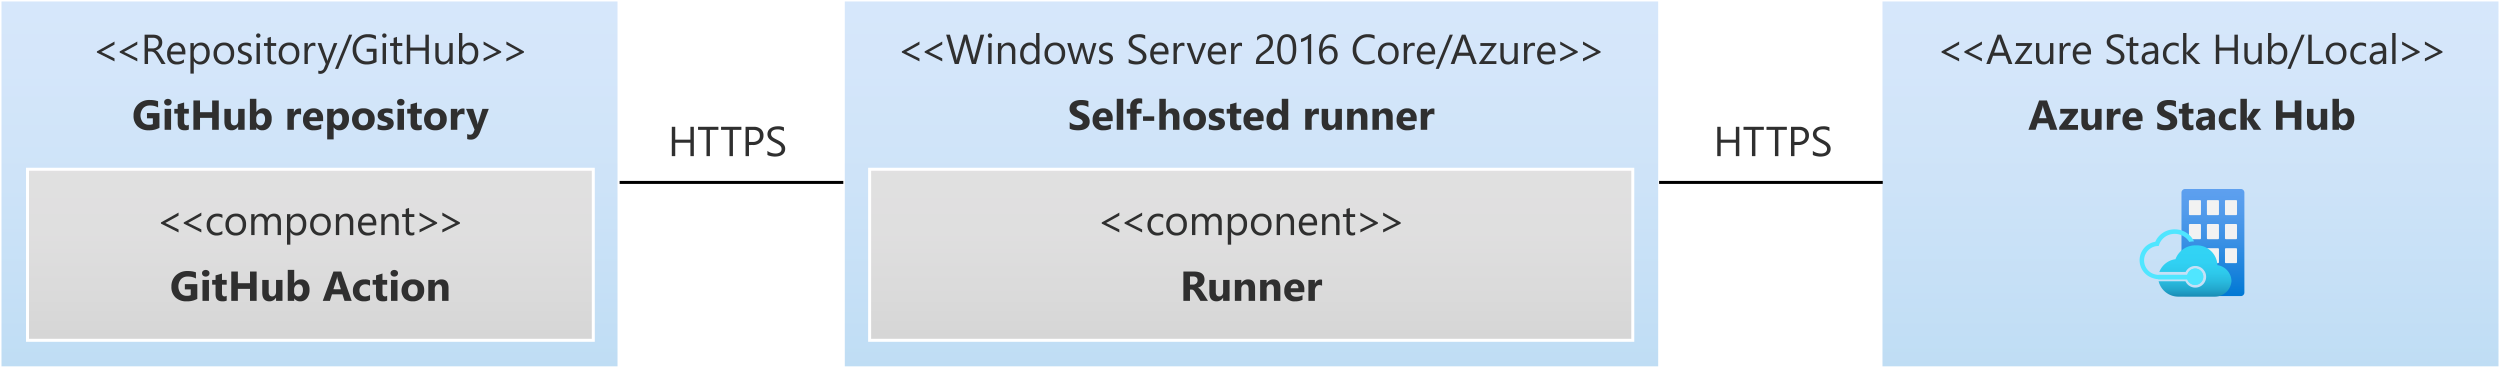
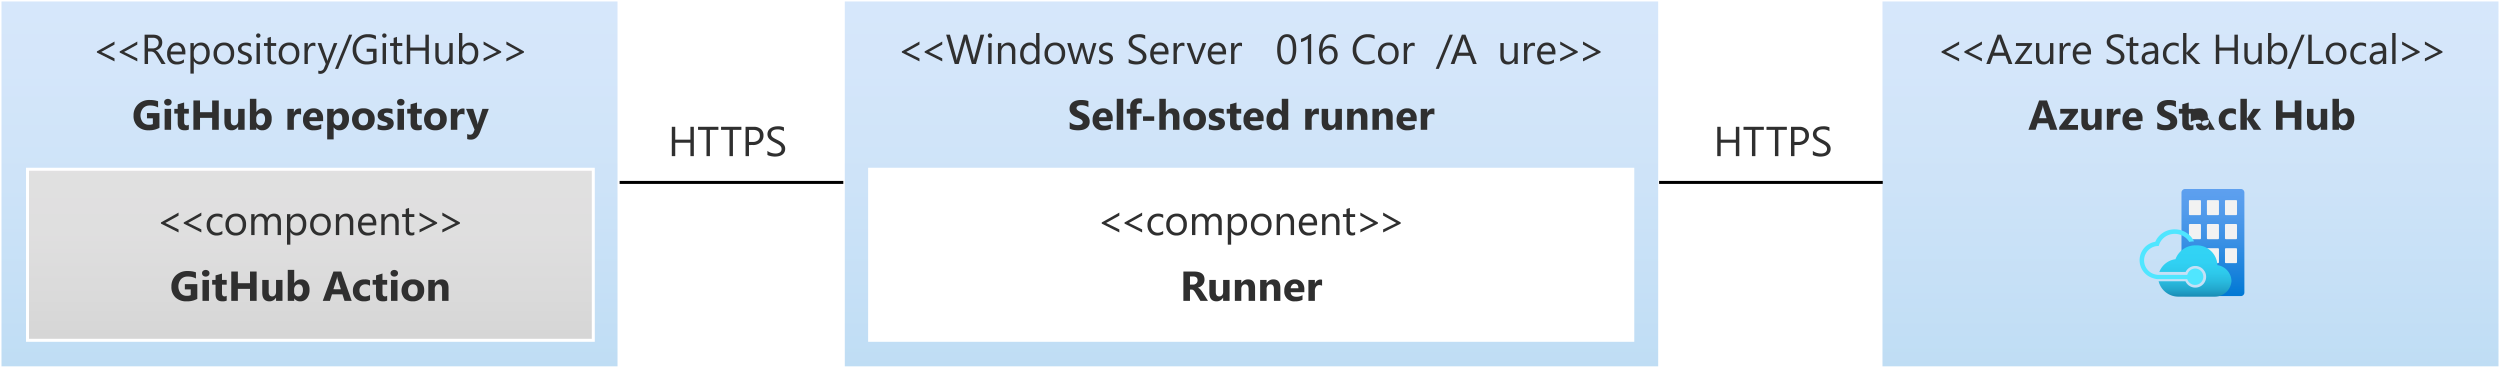
<svg xmlns="http://www.w3.org/2000/svg" xmlns:xlink="http://www.w3.org/1999/xlink" viewBox="0 0 836 123">
  <defs>
    <linearGradient id="Blue_Gradient_2" data-name="Blue Gradient 2" x1="732.5" y1="122.75" x2="732.5" y2="0.25" gradientUnits="userSpaceOnUse">
      <stop offset="0" stop-color="#0078d4" />
      <stop offset="0.16" stop-color="#1380da" />
      <stop offset="0.53" stop-color="#3c91e5" />
      <stop offset="0.82" stop-color="#559cec" />
      <stop offset="1" stop-color="#5ea0ef" />
    </linearGradient>
    <linearGradient id="Blue_Gradient_2-2" x1="418.5" x2="418.5" xlink:href="#Blue_Gradient_2" />
    <linearGradient id="linear-gradient" x1="740.006" y1="1468.8" x2="740.006" y2="1432.993" gradientTransform="matrix(1, 0, 0, -1, 0, 1532)" gradientUnits="userSpaceOnUse">
      <stop offset="0" stop-color="#5ea0ef" />
      <stop offset="0.18" stop-color="#559cec" />
      <stop offset="0.47" stop-color="#3c91e5" />
      <stop offset="0.84" stop-color="#1380da" />
      <stop offset="1" stop-color="#0078d4" />
    </linearGradient>
    <linearGradient id="linear-gradient-2" x1="734.021" y1="1432.611" x2="734.021" y2="1449.961" gradientTransform="matrix(1, 0, 0, -1, 0, 1532)" gradientUnits="userSpaceOnUse">
      <stop offset="0" stop-color="#198ab3" />
      <stop offset="0.14" stop-color="#22a5cb" />
      <stop offset="0.3" stop-color="#29bade" />
      <stop offset="0.47" stop-color="#2ec9eb" />
      <stop offset="0.68" stop-color="#31d1f3" />
      <stop offset="1" stop-color="#32d4f5" />
    </linearGradient>
    <linearGradient id="Grey_Gradient_2" data-name="Grey Gradient 2" x1="418.4" y1="56.6" x2="418.4" y2="113.8" gradientUnits="userSpaceOnUse">
      <stop offset="0" stop-color="#b3b2b3" />
      <stop offset="0.38" stop-color="#afaeaf" />
      <stop offset="0.76" stop-color="#a2a2a2" />
      <stop offset="1" stop-color="#979797" />
    </linearGradient>
    <linearGradient id="Blue_Gradient_2-3" x1="103.5" x2="103.5" xlink:href="#Blue_Gradient_2" />
    <linearGradient id="Grey_Gradient_2-2" x1="103.8" y1="56.6" x2="103.8" y2="113.8" xlink:href="#Grey_Gradient_2" />
  </defs>
  <g id="Shapes">
    <rect width="836" height="123" fill="#fff" />
    <g>
      <rect x="629.25" y="0.25" width="206.5" height="122.5" fill="#fff" />
      <rect x="629.25" y="0.25" width="206.5" height="122.5" opacity="0.25" fill="url(#Blue_Gradient_2)" />
      <path d="M835.5.5v122h-206V.5h206M836,0H629V123H836V0Z" fill="#fff" />
    </g>
    <g>
      <rect x="282.25" y="0.25" width="272.5" height="122.5" fill="#fff" />
      <rect x="282.25" y="0.25" width="272.5" height="122.5" opacity="0.25" fill="url(#Blue_Gradient_2-2)" />
      <path d="M554.5.5v122h-272V.5h272M555,0H282V123H555V0Z" fill="#fff" />
    </g>
    <g id="b1186d34-5ca3-4e43-992d-40ecef5e891b">
      <g>
        <path d="M749.33,63.2H730.7a1.211,1.211,0,0,0-1.212,1.191V90.927a22.209,22.209,0,0,1,3.019-2.127h3.53L738,91.4v3.933l-2.467,1.786-3.423-.425-2.615-2.466v3.593a1.211,1.211,0,0,0,1.212,1.191H749.33a1.191,1.191,0,0,0,1.191-1.191V64.391A1.191,1.191,0,0,0,749.33,63.2Z" fill="url(#linear-gradient)" />
        <path id="af47f827-8b1b-4acd-8974-8eafe35490c9" d="M732.277,66.921H735.7a.3.3,0,0,1,.3.3h0v4.422a.3.3,0,0,1-.3.3h-3.423a.3.3,0,0,1-.3-.3h0V67.219a.3.3,0,0,1,.3-.3Zm6.017,0h3.424a.3.3,0,0,1,.3.3h0v4.422a.3.3,0,0,1-.3.3h-3.424a.3.3,0,0,1-.3-.3h0V67.219a.3.3,0,0,1,.3-.3Zm6.039,0h3.423a.3.3,0,0,1,.3.3h0v4.422a.3.3,0,0,1-.3.3h-3.423a.3.3,0,0,1-.3-.3h0V67.219a.3.3,0,0,1,.3-.3Zm-12.056,7.995H735.7a.3.3,0,0,1,.3.3h0v4.465a.3.3,0,0,1-.3.3h-3.423a.3.3,0,0,1-.3-.3h0V75.256a.3.3,0,0,1,.252-.337Zm6.017,0h3.424a.3.3,0,0,1,.3.3h0v4.465a.3.3,0,0,1-.3.3h-3.424a.3.3,0,0,1-.3-.3h0V75.256a.3.3,0,0,1,.252-.337A.34.34,0,0,1,738.294,74.916Zm6.039,0h3.423a.3.3,0,0,1,.3.3h0v4.465a.3.3,0,0,1-.3.3h-3.423a.3.3,0,0,1-.3-.3h0V75.256a.3.3,0,0,1,.253-.337A.34.34,0,0,1,744.333,74.916ZM732.277,83H735.7a.3.3,0,0,1,.3.3h0v4.381a.3.3,0,0,1-.3.3h-3.423a.3.3,0,0,1-.3-.3V83.293A.3.3,0,0,1,732.277,83Zm6.017,0h3.424a.3.3,0,0,1,.3.3h0v4.381a.3.3,0,0,1-.3.3h-3.424a.3.3,0,0,1-.3-.3h0V83.293A.3.3,0,0,1,738.294,83Zm0,8.037h3.424a.3.3,0,0,1,.3.3h0V97.88a.3.3,0,0,1-.3.3h-3.424a.3.3,0,0,1-.3-.3V91.331a.3.3,0,0,1,.3-.3ZM744.333,83h3.423a.3.3,0,0,1,.3.3h0v4.381a.3.3,0,0,1-.3.3h-3.423a.3.3,0,0,1-.3-.3h0V83.293A.3.3,0,0,1,744.333,83Z" fill="#f2f2f2" />
-         <path d="M734.063,89.8a2.763,2.763,0,0,0-2.636,2.126h-9.569a6.016,6.016,0,0,0-.17,1.382v.128h9.739a2.743,2.743,0,1,0,2.636-3.636Z" fill="#50e6ff" />
        <path d="M741.505,88.652a6.931,6.931,0,0,0-7.229-6.613,7.1,7.1,0,0,0-6.8,4.635,6.763,6.763,0,0,0-5.4,4.253h8.8a3.623,3.623,0,1,1-.064,3.125h-8.973A6.8,6.8,0,0,0,728.6,99.2h12.077a5.591,5.591,0,0,0,5.528-5.146A5.528,5.528,0,0,0,741.505,88.652Z" fill="url(#linear-gradient-2)" />
        <path d="M734.063,89.8a2.763,2.763,0,0,0-2.636,2.126h-9.569a4.745,4.745,0,0,1-1-.127,4.819,4.819,0,0,1,.531-9.526h.468l.149-.425a5.441,5.441,0,0,1,5.231-3.636,5.612,5.612,0,0,1,4.848,2.7,6.534,6.534,0,0,1,1.594-.191A7.059,7.059,0,0,0,727.3,76.7a6.975,6.975,0,0,0-6.571,4.146,6.255,6.255,0,0,0-.489,12.248h0a4.276,4.276,0,0,0,1.552.255h9.633a2.743,2.743,0,1,0,2.636-3.551Z" fill="#50e6ff" />
      </g>
    </g>
    <g>
      <rect x="290.8" y="56.6" width="255.2" height="57.2" fill="#fff" />
-       <rect x="290.8" y="56.6" width="255.2" height="57.2" opacity="0.4" fill="url(#Grey_Gradient_2)" />
      <rect x="290.8" y="56.6" width="255.2" height="57.2" fill="none" stroke="#fff" />
    </g>
    <g>
      <rect x="0.25" y="0.25" width="206.5" height="122.5" fill="#fff" />
      <rect x="0.25" y="0.25" width="206.5" height="122.5" opacity="0.25" fill="url(#Blue_Gradient_2-3)" />
      <path d="M206.5.5v122H.5V.5h206M207,0H0V123H207V0Z" fill="#fff" />
    </g>
    <g>
      <rect x="9.2" y="56.6" width="189.2" height="57.2" fill="#fff" />
      <rect x="9.2" y="56.6" width="189.2" height="57.2" opacity="0.4" fill="url(#Grey_Gradient_2-2)" />
      <rect x="9.2" y="56.6" width="189.2" height="57.2" fill="none" stroke="#fff" />
    </g>
    <line x1="207.2" y1="61" x2="282" y2="61" fill="none" stroke="#000" stroke-miterlimit="10" />
    <line x1="554.8" y1="61" x2="629.6" y2="61" fill="none" stroke="#000" stroke-miterlimit="10" />
  </g>
  <g id="Text">
    <g>
      <path d="M38.288,20.532l-5.879-2.953v-.4l5.879-3.295v1.026L33.9,17.339v.028l4.389,2.146Z" fill="#2f2f2f" />
      <path d="M45.909,20.532,40.03,17.579v-.4l5.879-3.295v1.026l-4.388,2.433v.028l4.388,2.146Z" fill="#2f2f2f" />
      <path d="M55.381,21.4H54.014l-1.641-2.748A5.9,5.9,0,0,0,51.936,18a2.562,2.562,0,0,0-.434-.441,1.5,1.5,0,0,0-.479-.249,1.952,1.952,0,0,0-.578-.079H49.5V21.4H48.354V11.6h2.925a4.163,4.163,0,0,1,1.186.161,2.628,2.628,0,0,1,.943.489,2.251,2.251,0,0,1,.626.816,2.975,2.975,0,0,1,.071,2.085,2.424,2.424,0,0,1-.437.763,2.628,2.628,0,0,1-.684.57,3.409,3.409,0,0,1-.9.366v.028a2.059,2.059,0,0,1,.428.249,2.326,2.326,0,0,1,.344.332,4.34,4.34,0,0,1,.326.434c.106.161.226.349.358.564ZM49.5,12.636v3.555h1.559a2.377,2.377,0,0,0,.8-.13,1.822,1.822,0,0,0,.632-.373,1.67,1.67,0,0,0,.417-.594,1.98,1.98,0,0,0,.151-.79,1.536,1.536,0,0,0-.51-1.227,2.185,2.185,0,0,0-1.473-.441Z" fill="#2f2f2f" />
      <path d="M61.992,18.18H57.05a2.614,2.614,0,0,0,.629,1.8,2.167,2.167,0,0,0,1.654.636,3.439,3.439,0,0,0,2.174-.78v1.053a4.061,4.061,0,0,1-2.441.67,2.959,2.959,0,0,1-2.331-.954,3.9,3.9,0,0,1-.847-2.683,3.828,3.828,0,0,1,.925-2.662,2.973,2.973,0,0,1,2.3-1.029,2.63,2.63,0,0,1,2.126.889,3.705,3.705,0,0,1,.752,2.467Zm-1.148-.95a2.288,2.288,0,0,0-.468-1.511,1.6,1.6,0,0,0-1.282-.54,1.809,1.809,0,0,0-1.347.568,2.576,2.576,0,0,0-.684,1.483Z" fill="#2f2f2f" />
      <path d="M64.824,20.388H64.8V24.62H63.676V14.4H64.8v1.23h.027a2.653,2.653,0,0,1,2.42-1.394,2.561,2.561,0,0,1,2.112.94,3.891,3.891,0,0,1,.759,2.519,4.343,4.343,0,0,1-.854,2.813,2.846,2.846,0,0,1-2.338,1.056A2.342,2.342,0,0,1,64.824,20.388ZM64.8,17.565v.977a2.08,2.08,0,0,0,.564,1.474,2.011,2.011,0,0,0,3.028-.175,3.573,3.573,0,0,0,.578-2.167,2.823,2.823,0,0,0-.54-1.832,1.789,1.789,0,0,0-1.463-.663,1.986,1.986,0,0,0-1.572.68A2.5,2.5,0,0,0,64.8,17.565Z" fill="#2f2f2f" />
      <path d="M74.819,21.564a3.248,3.248,0,0,1-2.478-.981,3.636,3.636,0,0,1-.926-2.6,3.784,3.784,0,0,1,.964-2.755,3.463,3.463,0,0,1,2.6-.991,3.137,3.137,0,0,1,2.444.964,3.818,3.818,0,0,1,.879,2.673,3.76,3.76,0,0,1-.948,2.683A3.315,3.315,0,0,1,74.819,21.564Zm.082-6.385a2.133,2.133,0,0,0-1.709.735,3.021,3.021,0,0,0-.629,2.027A2.854,2.854,0,0,0,73.2,19.9a2.162,2.162,0,0,0,1.7.718,2.052,2.052,0,0,0,1.672-.7,3.062,3.062,0,0,0,.584-2,3.113,3.113,0,0,0-.584-2.024A2.042,2.042,0,0,0,74.9,15.179Z" fill="#2f2f2f" />
      <path d="M79.57,21.147v-1.2a3.322,3.322,0,0,0,2.017.677q1.476,0,1.476-.985a.864.864,0,0,0-.125-.475,1.287,1.287,0,0,0-.342-.345,2.669,2.669,0,0,0-.506-.27c-.194-.08-.4-.163-.626-.25a8.274,8.274,0,0,1-.818-.372,2.518,2.518,0,0,1-.587-.424,1.58,1.58,0,0,1-.356-.537,1.911,1.911,0,0,1-.119-.7,1.665,1.665,0,0,1,.226-.871,1.992,1.992,0,0,1,.6-.636,2.78,2.78,0,0,1,.859-.386,3.775,3.775,0,0,1,.994-.13,4.029,4.029,0,0,1,1.627.314v1.135a3.175,3.175,0,0,0-1.778-.506,2.069,2.069,0,0,0-.567.072,1.387,1.387,0,0,0-.435.2.916.916,0,0,0-.279.311.819.819,0,0,0-.1.4.961.961,0,0,0,.1.458.993.993,0,0,0,.29.328,2.224,2.224,0,0,0,.465.259q.274.117.622.253a8.846,8.846,0,0,1,.834.366,2.891,2.891,0,0,1,.629.424,1.65,1.65,0,0,1,.4.543,1.76,1.76,0,0,1,.14.732,1.712,1.712,0,0,1-.23.9,1.952,1.952,0,0,1-.611.636,2.812,2.812,0,0,1-.882.376,4.356,4.356,0,0,1-1.046.123A3.975,3.975,0,0,1,79.57,21.147Z" fill="#2f2f2f" />
      <path d="M86.362,12.623a.709.709,0,0,1-.512-.206.688.688,0,0,1-.212-.519.717.717,0,0,1,.724-.731.728.728,0,0,1,.524.208.731.731,0,0,1,0,1.036A.724.724,0,0,1,86.362,12.623Zm.547,8.777H85.788v-7h1.121Z" fill="#2f2f2f" />
      <path d="M92.356,21.332a2.158,2.158,0,0,1-1.045.218q-1.839,0-1.839-2.05V15.357h-1.2V14.4h1.2V12.691l1.121-.362V14.4h1.763v.957H90.593V19.3a1.639,1.639,0,0,0,.239,1.005.953.953,0,0,0,.793.3,1.184,1.184,0,0,0,.731-.232Z" fill="#2f2f2f" />
      <path d="M96.614,21.564a3.248,3.248,0,0,1-2.478-.981,3.636,3.636,0,0,1-.926-2.6,3.784,3.784,0,0,1,.964-2.755,3.463,3.463,0,0,1,2.6-.991,3.137,3.137,0,0,1,2.444.964,3.818,3.818,0,0,1,.879,2.673,3.76,3.76,0,0,1-.948,2.683A3.316,3.316,0,0,1,96.614,21.564Zm.082-6.385a2.133,2.133,0,0,0-1.709.735,3.021,3.021,0,0,0-.629,2.027,2.854,2.854,0,0,0,.636,1.962,2.162,2.162,0,0,0,1.7.718,2.052,2.052,0,0,0,1.672-.7,3.062,3.062,0,0,0,.584-2,3.113,3.113,0,0,0-.584-2.024A2.042,2.042,0,0,0,96.7,15.179Z" fill="#2f2f2f" />
      <path d="M105.467,15.535a1.368,1.368,0,0,0-.848-.226,1.429,1.429,0,0,0-1.2.677,3.123,3.123,0,0,0-.482,1.846V21.4h-1.122v-7h1.122v1.442h.027a2.444,2.444,0,0,1,.731-1.152,1.673,1.673,0,0,1,1.1-.413,1.824,1.824,0,0,1,.67.1Z" fill="#2f2f2f" />
      <path d="M112.808,14.4l-3.22,8.121q-.861,2.173-2.42,2.174a2.569,2.569,0,0,1-.731-.089V23.6a2.073,2.073,0,0,0,.663.123,1.373,1.373,0,0,0,1.271-1.012l.561-1.326L106.2,14.4h1.244l1.894,5.387q.033.1.144.533h.041c.022-.11.068-.283.136-.52l1.99-5.4Z" fill="#2f2f2f" />
      <path d="M117.785,11.6l-4.7,11.43h-1.046l4.69-11.43Z" fill="#2f2f2f" />
      <path d="M125.914,20.73a6.554,6.554,0,0,1-3.281.834,4.485,4.485,0,0,1-3.395-1.354,4.966,4.966,0,0,1-1.3-3.582,5.094,5.094,0,0,1,1.44-3.735,4.9,4.9,0,0,1,3.646-1.46,6.2,6.2,0,0,1,2.687.52v1.271a5.163,5.163,0,0,0-2.817-.752,3.521,3.521,0,0,0-2.7,1.135,4.148,4.148,0,0,0-1.053,2.939,4.158,4.158,0,0,0,.978,2.923,3.427,3.427,0,0,0,2.652,1.063,4.105,4.105,0,0,0,1.99-.458V17.326h-2.147V16.287h3.3Z" fill="#2f2f2f" />
      <path d="M128.526,12.623a.709.709,0,0,1-.512-.206.688.688,0,0,1-.212-.519.717.717,0,0,1,.724-.731.728.728,0,0,1,.524.208.731.731,0,0,1,0,1.036A.724.724,0,0,1,128.526,12.623Zm.547,8.777h-1.121v-7h1.121Z" fill="#2f2f2f" />
      <path d="M134.521,21.332a2.165,2.165,0,0,1-1.046.218q-1.839,0-1.839-2.05V15.357h-1.2V14.4h1.2V12.691l1.121-.362V14.4h1.764v.957h-1.764V19.3A1.639,1.639,0,0,0,133,20.306a.953.953,0,0,0,.793.3,1.189,1.189,0,0,0,.732-.232Z" fill="#2f2f2f" />
      <path d="M143.4,21.4H142.25V16.929h-5.072V21.4h-1.149V11.6h1.149v4.3h5.072V11.6H143.4Z" fill="#2f2f2f" />
      <path d="M151.384,21.4h-1.121V20.292h-.028a2.3,2.3,0,0,1-2.16,1.272q-2.5,0-2.5-2.981V14.4h1.115v4.006q0,2.214,1.7,2.215a1.715,1.715,0,0,0,1.35-.605,2.318,2.318,0,0,0,.53-1.583V14.4h1.121Z" fill="#2f2f2f" />
      <path d="M154.64,20.388h-.028V21.4h-1.121V11.037h1.121V15.63h.028a2.651,2.651,0,0,1,2.42-1.394,2.567,2.567,0,0,1,2.109.94,3.88,3.88,0,0,1,.762,2.519,4.337,4.337,0,0,1-.855,2.813,2.843,2.843,0,0,1-2.338,1.056A2.3,2.3,0,0,1,154.64,20.388Zm-.028-2.823v.977a2.081,2.081,0,0,0,.565,1.474,2.01,2.01,0,0,0,3.027-.175,3.566,3.566,0,0,0,.578-2.167,2.817,2.817,0,0,0-.54-1.832,1.786,1.786,0,0,0-1.463-.663,1.989,1.989,0,0,0-1.572.68A2.5,2.5,0,0,0,154.612,17.565Z" fill="#2f2f2f" />
      <path d="M167.592,17.579l-5.879,2.953V19.513l4.4-2.133v-.041l-4.4-2.433V13.88l5.879,3.3Z" fill="#2f2f2f" />
      <path d="M175.213,17.579l-5.879,2.953V19.513l4.4-2.133v-.041l-4.4-2.433V13.88l5.879,3.3Z" fill="#2f2f2f" />
    </g>
    <g>
      <path d="M53.318,42.744a7.057,7.057,0,0,1-3.568.827,5.165,5.165,0,0,1-3.729-1.309,4.764,4.764,0,0,1-1.364-3.606,5.036,5.036,0,0,1,1.49-3.767,5.431,5.431,0,0,1,3.965-1.456,8.056,8.056,0,0,1,2.748.431v2.071a5.463,5.463,0,0,0-2.775-.656,2.976,2.976,0,0,0-2.238.892,3.805,3.805,0,0,0-.09,4.72,2.737,2.737,0,0,0,2.1.827,2.918,2.918,0,0,0,1.257-.225V39.579H49.148V37.815h4.17Z" fill="#2f2f2f" />
      <path d="M56.144,35.292a1.263,1.263,0,0,1-.9-.324,1.049,1.049,0,0,1-.349-.8,1.011,1.011,0,0,1,.349-.793,1.465,1.465,0,0,1,1.8,0,1.018,1.018,0,0,1,.345.793,1.044,1.044,0,0,1-.345.807A1.283,1.283,0,0,1,56.144,35.292ZM57.21,43.4H55.05v-7h2.16Z" fill="#2f2f2f" />
      <path d="M63.146,43.318a3.2,3.2,0,0,1-1.442.253q-2.283,0-2.283-2.372V37.993H58.286V36.4h1.135V34.889l2.153-.615V36.4h1.572v1.593H61.574v2.83q0,1.093.868,1.094a1.453,1.453,0,0,0,.7-.2Z" fill="#2f2f2f" />
      <path d="M73.157,43.4H70.942V39.408h-4.06V43.4H64.674V33.6h2.208v3.91h4.06V33.6h2.215Z" fill="#2f2f2f" />
      <path d="M81.8,43.4H79.645V42.333H79.61a2.442,2.442,0,0,1-2.139,1.238q-2.433,0-2.434-2.946V36.4H77.19v4.033q0,1.483,1.176,1.484a1.164,1.164,0,0,0,.93-.407,1.642,1.642,0,0,0,.349-1.1V36.4H81.8Z" fill="#2f2f2f" />
      <path d="M85.753,42.586h-.027V43.4H83.565V33.037h2.161v4.416h.027a2.563,2.563,0,0,1,2.276-1.224,2.5,2.5,0,0,1,2.085.93,4,4,0,0,1,.732,2.543,4.339,4.339,0,0,1-.855,2.809,2.781,2.781,0,0,1-2.283,1.06A2.2,2.2,0,0,1,85.753,42.586Zm-.062-2.953v.718a1.637,1.637,0,0,0,.39,1.121,1.267,1.267,0,0,0,1,.445,1.329,1.329,0,0,0,1.146-.571,2.767,2.767,0,0,0,.406-1.617,2.189,2.189,0,0,0-.373-1.357,1.257,1.257,0,0,0-1.063-.489,1.371,1.371,0,0,0-1.076.486A1.841,1.841,0,0,0,85.691,39.633Z" fill="#2f2f2f" />
      <path d="M100.676,38.348a1.878,1.878,0,0,0-.909-.212,1.311,1.311,0,0,0-1.1.516,2.251,2.251,0,0,0-.4,1.405V43.4H96.109v-7H98.27v1.3H98.3a1.869,1.869,0,0,1,1.846-1.422,1.388,1.388,0,0,1,.533.082Z" fill="#2f2f2f" />
      <path d="M108.049,40.515h-4.567q.111,1.524,1.921,1.525a3.755,3.755,0,0,0,2.031-.547v1.558a5.344,5.344,0,0,1-2.523.52,3.258,3.258,0,0,1-3.568-3.562,3.746,3.746,0,0,1,1.011-2.761,3.369,3.369,0,0,1,2.489-1.019,3.063,3.063,0,0,1,2.369.909,3.5,3.5,0,0,1,.837,2.468Zm-2-1.326q0-1.5-1.217-1.5a1.158,1.158,0,0,0-.9.431,1.943,1.943,0,0,0-.462,1.073Z" fill="#2f2f2f" />
      <path d="M111.6,42.586h-.028V46.62h-2.16V36.4h2.16v1.053h.028a2.748,2.748,0,0,1,4.35-.291,3.971,3.971,0,0,1,.742,2.54,4.3,4.3,0,0,1-.865,2.809,2.817,2.817,0,0,1-2.3,1.06A2.178,2.178,0,0,1,111.6,42.586Zm-.062-2.871v.561a1.781,1.781,0,0,0,.383,1.182,1.245,1.245,0,0,0,1,.459,1.326,1.326,0,0,0,1.145-.571,2.76,2.76,0,0,0,.407-1.617q0-1.845-1.436-1.846a1.351,1.351,0,0,0-1.084.5A2.01,2.01,0,0,0,111.538,39.715Z" fill="#2f2f2f" />
      <path d="M121.476,43.571a3.76,3.76,0,0,1-2.751-.981,4.056,4.056,0,0,1,.037-5.38,3.924,3.924,0,0,1,2.809-.981,3.719,3.719,0,0,1,2.735.981A3.486,3.486,0,0,1,125.3,39.8a3.7,3.7,0,0,1-1.022,2.755A3.807,3.807,0,0,1,121.476,43.571Zm.054-5.688a1.44,1.44,0,0,0-1.189.527,2.323,2.323,0,0,0-.424,1.49q0,2.016,1.627,2.017,1.551,0,1.552-2.072Q123.1,37.883,121.53,37.883Z" fill="#2f2f2f" />
      <path d="M126.287,43.215v-1.75a4.589,4.589,0,0,0,1.063.479,3.517,3.517,0,0,0,1,.157,2.152,2.152,0,0,0,.906-.157.507.507,0,0,0,.331-.479.44.44,0,0,0-.151-.341,1.4,1.4,0,0,0-.385-.24,4.381,4.381,0,0,0-.517-.184c-.186-.055-.367-.117-.54-.185a5.221,5.221,0,0,1-.734-.338,2.073,2.073,0,0,1-.533-.421,1.626,1.626,0,0,1-.329-.553,2.191,2.191,0,0,1-.113-.745,1.926,1.926,0,0,1,.256-1.012,2.1,2.1,0,0,1,.684-.694,3.144,3.144,0,0,1,.978-.4,5.106,5.106,0,0,1,1.145-.126,6.338,6.338,0,0,1,.943.072,7.05,7.05,0,0,1,.943.208v1.668a3.421,3.421,0,0,0-.879-.359,3.728,3.728,0,0,0-.919-.119,2.033,2.033,0,0,0-.4.037,1.307,1.307,0,0,0-.332.11.613.613,0,0,0-.226.184.43.43,0,0,0-.082.257.476.476,0,0,0,.123.328,1.075,1.075,0,0,0,.322.236,3.115,3.115,0,0,0,.441.177c.161.053.322.106.482.161a6.189,6.189,0,0,1,.779.328,2.519,2.519,0,0,1,.6.417,1.641,1.641,0,0,1,.382.561,2.248,2.248,0,0,1-.136,1.828,2.174,2.174,0,0,1-.719.718,3.241,3.241,0,0,1-1.031.4,5.7,5.7,0,0,1-1.214.127A6.252,6.252,0,0,1,126.287,43.215Z" fill="#2f2f2f" />
      <path d="M134.025,35.292a1.262,1.262,0,0,1-.9-.324,1.046,1.046,0,0,1-.349-.8,1.008,1.008,0,0,1,.349-.793,1.465,1.465,0,0,1,1.8,0,1.018,1.018,0,0,1,.345.793,1.044,1.044,0,0,1-.345.807A1.284,1.284,0,0,1,134.025,35.292Zm1.067,8.108h-2.16v-7h2.16Z" fill="#2f2f2f" />
      <path d="M141.028,43.318a3.2,3.2,0,0,1-1.442.253q-2.285,0-2.283-2.372V37.993h-1.135V36.4H137.3V34.889l2.153-.615V36.4h1.572v1.593h-1.572v2.83q0,1.093.868,1.094a1.453,1.453,0,0,0,.7-.2Z" fill="#2f2f2f" />
      <path d="M145.562,43.571a3.76,3.76,0,0,1-2.751-.981,4.056,4.056,0,0,1,.037-5.38,3.924,3.924,0,0,1,2.809-.981,3.721,3.721,0,0,1,2.735.981,3.486,3.486,0,0,1,.991,2.594,3.7,3.7,0,0,1-1.022,2.755A3.807,3.807,0,0,1,145.562,43.571Zm.054-5.688a1.439,1.439,0,0,0-1.189.527A2.323,2.323,0,0,0,144,39.9q0,2.016,1.627,2.017,1.551,0,1.552-2.072Q147.182,37.883,145.616,37.883Z" fill="#2f2f2f" />
      <path d="M155.331,38.348a1.875,1.875,0,0,0-.909-.212,1.311,1.311,0,0,0-1.1.516,2.257,2.257,0,0,0-.4,1.405V43.4h-2.16v-7h2.16v1.3h.027a1.869,1.869,0,0,1,1.846-1.422,1.388,1.388,0,0,1,.533.082Z" fill="#2f2f2f" />
      <path d="M163.45,36.4l-2.844,7.56q-1.024,2.729-3.089,2.728a3.94,3.94,0,0,1-1.292-.178V44.788a1.821,1.821,0,0,0,.936.253,1.171,1.171,0,0,0,1.162-.787l.369-.868L155.849,36.4h2.392l1.306,4.259a5.569,5.569,0,0,1,.191.936h.028a6.585,6.585,0,0,1,.225-.923l1.32-4.272Z" fill="#2f2f2f" />
    </g>
    <g>
      <path d="M59.705,77.732l-5.879-2.953v-.4l5.879-3.294v1.025L55.316,74.54v.027l4.389,2.146Z" fill="#2f2f2f" />
      <path d="M67.326,77.732l-5.879-2.953v-.4l5.879-3.294v1.025L62.938,74.54v.027l4.388,2.146Z" fill="#2f2f2f" />
      <path d="M74.364,78.279a3.64,3.64,0,0,1-1.914.485,3.168,3.168,0,0,1-2.416-.974,3.529,3.529,0,0,1-.92-2.526,3.881,3.881,0,0,1,.991-2.779,3.472,3.472,0,0,1,2.646-1.049,3.683,3.683,0,0,1,1.627.342v1.148a2.855,2.855,0,0,0-1.668-.547,2.254,2.254,0,0,0-1.76.769,2.914,2.914,0,0,0-.687,2.02,2.778,2.778,0,0,0,.646,1.942,2.225,2.225,0,0,0,1.733.711,2.808,2.808,0,0,0,1.722-.609Z" fill="#2f2f2f" />
      <path d="M78.805,78.764a3.251,3.251,0,0,1-2.479-.981,3.636,3.636,0,0,1-.926-2.6,3.788,3.788,0,0,1,.964-2.755,3.47,3.47,0,0,1,2.6-.991,3.135,3.135,0,0,1,2.443.964,3.82,3.82,0,0,1,.879,2.673,3.759,3.759,0,0,1-.947,2.683A3.318,3.318,0,0,1,78.805,78.764Zm.082-6.385a2.135,2.135,0,0,0-1.709.735,3.021,3.021,0,0,0-.629,2.027,2.852,2.852,0,0,0,.636,1.962,2.158,2.158,0,0,0,1.7.718,2.055,2.055,0,0,0,1.672-.7,3.068,3.068,0,0,0,.584-2,3.119,3.119,0,0,0-.584-2.024A2.044,2.044,0,0,0,78.887,72.379Z" fill="#2f2f2f" />
      <path d="M93.946,78.6H92.825V74.581a3.026,3.026,0,0,0-.359-1.682,1.36,1.36,0,0,0-1.206-.52,1.491,1.491,0,0,0-1.22.657,2.5,2.5,0,0,0-.5,1.572V78.6H88.416V74.444q0-2.066-1.593-2.065A1.476,1.476,0,0,0,85.606,73a2.558,2.558,0,0,0-.478,1.61V78.6H84.007v-7h1.121v1.108h.027a2.379,2.379,0,0,1,2.174-1.272,2.024,2.024,0,0,1,1.983,1.449,2.5,2.5,0,0,1,2.324-1.449q2.31,0,2.31,2.851Z" fill="#2f2f2f" />
      <path d="M97.121,77.588h-.027V81.82H95.973V71.6h1.121v1.231h.027a2.651,2.651,0,0,1,2.42-1.395,2.565,2.565,0,0,1,2.112.94,3.891,3.891,0,0,1,.759,2.519,4.343,4.343,0,0,1-.854,2.813,2.846,2.846,0,0,1-2.338,1.056A2.341,2.341,0,0,1,97.121,77.588Zm-.027-2.823v.978a2.079,2.079,0,0,0,.564,1.473,2.012,2.012,0,0,0,3.028-.174,3.577,3.577,0,0,0,.578-2.167,2.824,2.824,0,0,0-.54-1.833,1.792,1.792,0,0,0-1.463-.663,1.987,1.987,0,0,0-1.573.681A2.5,2.5,0,0,0,97.094,74.765Z" fill="#2f2f2f" />
      <path d="M107.118,78.764a3.248,3.248,0,0,1-2.478-.981,3.631,3.631,0,0,1-.926-2.6,3.784,3.784,0,0,1,.964-2.755,3.466,3.466,0,0,1,2.6-.991,3.137,3.137,0,0,1,2.444.964,3.82,3.82,0,0,1,.878,2.673,3.759,3.759,0,0,1-.947,2.683A3.316,3.316,0,0,1,107.118,78.764Zm.082-6.385a2.135,2.135,0,0,0-1.709.735,3.021,3.021,0,0,0-.629,2.027A2.852,2.852,0,0,0,105.5,77.1a2.159,2.159,0,0,0,1.7.718,2.053,2.053,0,0,0,1.672-.7,3.062,3.062,0,0,0,.584-2,3.113,3.113,0,0,0-.584-2.024A2.043,2.043,0,0,0,107.2,72.379Z" fill="#2f2f2f" />
      <path d="M118.13,78.6h-1.121V74.608q0-2.229-1.627-2.229a1.762,1.762,0,0,0-1.391.633,2.341,2.341,0,0,0-.551,1.6V78.6h-1.121v-7h1.121v1.162h.028a2.526,2.526,0,0,1,2.3-1.326,2.139,2.139,0,0,1,1.756.742,3.3,3.3,0,0,1,.609,2.143Z" fill="#2f2f2f" />
      <path d="M125.834,75.38h-4.942a2.612,2.612,0,0,0,.629,1.805,2.167,2.167,0,0,0,1.654.636,3.444,3.444,0,0,0,2.174-.779v1.052a4.063,4.063,0,0,1-2.441.67,2.962,2.962,0,0,1-2.331-.953,3.907,3.907,0,0,1-.848-2.684,3.829,3.829,0,0,1,.926-2.662,2.972,2.972,0,0,1,2.3-1.029,2.63,2.63,0,0,1,2.126.889,3.705,3.705,0,0,1,.752,2.467Zm-1.148-.95a2.293,2.293,0,0,0-.468-1.511,1.6,1.6,0,0,0-1.282-.54,1.809,1.809,0,0,0-1.347.568,2.576,2.576,0,0,0-.684,1.483Z" fill="#2f2f2f" />
      <path d="M133.327,78.6h-1.121V74.608q0-2.229-1.627-2.229a1.765,1.765,0,0,0-1.391.633,2.341,2.341,0,0,0-.55,1.6V78.6h-1.121v-7h1.121v1.162h.027a2.526,2.526,0,0,1,2.3-1.326,2.141,2.141,0,0,1,1.757.742,3.307,3.307,0,0,1,.608,2.143Z" fill="#2f2f2f" />
      <path d="M138.556,78.532a2.165,2.165,0,0,1-1.046.218q-1.839,0-1.839-2.05V72.557h-1.2V71.6h1.2V69.891l1.121-.362V71.6h1.764v.957h-1.764V76.5a1.637,1.637,0,0,0,.239,1,.953.953,0,0,0,.793.3,1.187,1.187,0,0,0,.732-.232Z" fill="#2f2f2f" />
      <path d="M146.175,74.779,140.3,77.732V76.713l4.4-2.132V74.54l-4.4-2.434V71.081l5.879,3.294Z" fill="#2f2f2f" />
      <path d="M153.8,74.779l-5.879,2.953V76.713l4.4-2.132V74.54l-4.4-2.434V71.081l5.879,3.294Z" fill="#2f2f2f" />
    </g>
    <g>
      <path d="M65.98,99.944a7.057,7.057,0,0,1-3.568.827,5.165,5.165,0,0,1-3.729-1.309,4.764,4.764,0,0,1-1.364-3.606,5.033,5.033,0,0,1,1.491-3.767,5.431,5.431,0,0,1,3.964-1.456,8.056,8.056,0,0,1,2.748.431v2.071a5.463,5.463,0,0,0-2.775-.656,2.976,2.976,0,0,0-2.238.892,3.809,3.809,0,0,0-.09,4.72,2.735,2.735,0,0,0,2.1.827,2.918,2.918,0,0,0,1.257-.225V96.779H61.811V95.015H65.98Z" fill="#2f2f2f" />
      <path d="M68.806,92.493a1.265,1.265,0,0,1-.9-.325,1.046,1.046,0,0,1-.348-.8,1.009,1.009,0,0,1,.348-.793,1.462,1.462,0,0,1,1.8,0,1.013,1.013,0,0,1,.345.793,1.04,1.04,0,0,1-.345.806A1.282,1.282,0,0,1,68.806,92.493Zm1.066,8.107h-2.16v-7h2.16Z" fill="#2f2f2f" />
      <path d="M75.809,100.518a3.192,3.192,0,0,1-1.443.253q-2.283,0-2.283-2.372V95.193H70.948V93.6h1.135V92.089l2.153-.615V93.6h1.573v1.593H74.236v2.83q0,1.094.868,1.094a1.46,1.46,0,0,0,.7-.2Z" fill="#2f2f2f" />
      <path d="M85.819,100.6H83.6V96.608h-4.06V100.6H77.336V90.8h2.208v3.911H83.6V90.8h2.215Z" fill="#2f2f2f" />
      <path d="M94.46,100.6H92.307V99.534h-.035a2.443,2.443,0,0,1-2.139,1.237q-2.433,0-2.434-2.946V93.6h2.154v4.033q0,1.484,1.175,1.484a1.163,1.163,0,0,0,.93-.407,1.642,1.642,0,0,0,.349-1.1V93.6H94.46Z" fill="#2f2f2f" />
      <path d="M98.415,99.787h-.027v.813h-2.16V90.237h2.16v4.416h.027a2.563,2.563,0,0,1,2.276-1.224,2.5,2.5,0,0,1,2.085.93,4.007,4.007,0,0,1,.732,2.543,4.339,4.339,0,0,1-.855,2.809,2.781,2.781,0,0,1-2.283,1.06A2.206,2.206,0,0,1,98.415,99.787Zm-.061-2.954v.718a1.637,1.637,0,0,0,.389,1.121,1.267,1.267,0,0,0,1,.445,1.329,1.329,0,0,0,1.146-.571,2.765,2.765,0,0,0,.406-1.617,2.191,2.191,0,0,0-.373-1.357,1.259,1.259,0,0,0-1.063-.489,1.371,1.371,0,0,0-1.076.486A1.843,1.843,0,0,0,98.354,96.833Z" fill="#2f2f2f" />
      <path d="M117.6,100.6H115.2l-.7-2.181h-3.486l-.691,2.181h-2.392l3.568-9.8h2.618Zm-3.61-3.876-1.053-3.3a4.4,4.4,0,0,1-.164-.882h-.054a3.769,3.769,0,0,1-.171.855l-1.067,3.322Z" fill="#2f2f2f" />
      <path d="M123.738,100.347a4.262,4.262,0,0,1-2.112.424,3.571,3.571,0,0,1-2.611-.978,3.375,3.375,0,0,1-1-2.522,3.717,3.717,0,0,1,1.07-2.813,3.951,3.951,0,0,1,2.86-1.029,3.679,3.679,0,0,1,1.791.328v1.832a2.464,2.464,0,0,0-1.51-.506,1.988,1.988,0,0,0-1.473.544,2.024,2.024,0,0,0-.544,1.5,2,2,0,0,0,.519,1.46,1.912,1.912,0,0,0,1.429.53,2.85,2.85,0,0,0,1.579-.506Z" fill="#2f2f2f" />
      <path d="M129.47,100.518a3.192,3.192,0,0,1-1.443.253q-2.283,0-2.283-2.372V95.193h-1.135V93.6h1.135V92.089l2.153-.615V93.6h1.573v1.593H127.9v2.83q0,1.094.869,1.094a1.456,1.456,0,0,0,.7-.2Z" fill="#2f2f2f" />
      <path d="M131.848,92.493a1.265,1.265,0,0,1-.9-.325,1.046,1.046,0,0,1-.348-.8,1.009,1.009,0,0,1,.348-.793,1.462,1.462,0,0,1,1.8,0,1.013,1.013,0,0,1,.345.793,1.04,1.04,0,0,1-.345.806A1.282,1.282,0,0,1,131.848,92.493Zm1.066,8.107h-2.16v-7h2.16Z" fill="#2f2f2f" />
      <path d="M138.025,100.771a3.76,3.76,0,0,1-2.751-.981,4.055,4.055,0,0,1,.038-5.38,3.922,3.922,0,0,1,2.809-.981,3.717,3.717,0,0,1,2.734.981A3.483,3.483,0,0,1,141.847,97a3.7,3.7,0,0,1-1.022,2.755A3.8,3.8,0,0,1,138.025,100.771Zm.055-5.688a1.439,1.439,0,0,0-1.189.527,2.319,2.319,0,0,0-.424,1.49q0,2.016,1.627,2.017,1.551,0,1.552-2.072Q139.646,95.083,138.08,95.083Z" fill="#2f2f2f" />
      <path d="M149.987,100.6h-2.153V96.71q0-1.626-1.162-1.627a1.153,1.153,0,0,0-.923.431,1.644,1.644,0,0,0-.362,1.094V100.6h-2.16v-7h2.16v1.108h.027a2.475,2.475,0,0,1,2.249-1.279q2.325,0,2.324,2.885Z" fill="#2f2f2f" />
    </g>
    <g>
      <path d="M307.465,20.532l-5.879-2.953v-.4l5.879-3.295v1.026l-4.389,2.433v.028l4.389,2.146Z" fill="#2f2f2f" />
      <path d="M315.087,20.532l-5.879-2.953v-.4l5.879-3.295v1.026L310.7,17.339v.028l4.389,2.146Z" fill="#2f2f2f" />
      <path d="M329.118,11.6l-2.768,9.8H325l-2.017-7.164a4.5,4.5,0,0,1-.157-1H322.8a5.124,5.124,0,0,1-.178.984l-2.03,7.178h-1.333l-2.871-9.8h1.264l2.085,7.52a4.839,4.839,0,0,1,.164.984h.035a5.737,5.737,0,0,1,.211-.984l2.167-7.52h1.1l2.078,7.574a5.488,5.488,0,0,1,.164.916h.028a5.554,5.554,0,0,1,.184-.943l2-7.547Z" fill="#2f2f2f" />
      <path d="M331.05,12.623a.713.713,0,0,1-.513-.206.692.692,0,0,1-.212-.519.717.717,0,0,1,.725-.731.724.724,0,0,1,.523.208.731.731,0,0,1,0,1.036A.72.72,0,0,1,331.05,12.623ZM331.6,21.4h-1.121v-7H331.6Z" fill="#2f2f2f" />
      <path d="M339.525,21.4H338.4V17.408q0-2.229-1.627-2.229a1.761,1.761,0,0,0-1.39.633,2.341,2.341,0,0,0-.551,1.6V21.4h-1.121v-7h1.121v1.162h.027a2.527,2.527,0,0,1,2.3-1.326,2.139,2.139,0,0,1,1.757.742,3.307,3.307,0,0,1,.608,2.143Z" fill="#2f2f2f" />
      <path d="M347.6,21.4h-1.121V20.21h-.028a2.586,2.586,0,0,1-2.406,1.354,2.617,2.617,0,0,1-2.109-.94,3.857,3.857,0,0,1-.79-2.56,4.2,4.2,0,0,1,.875-2.782,2.885,2.885,0,0,1,2.332-1.046,2.242,2.242,0,0,1,2.1,1.135h.028V11.037H347.6Zm-1.121-3.165V17.2a2,2,0,0,0-.561-1.436,1.881,1.881,0,0,0-1.422-.588,1.934,1.934,0,0,0-1.613.752,3.3,3.3,0,0,0-.588,2.078,2.958,2.958,0,0,0,.564,1.911,1.842,1.842,0,0,0,1.514.7,1.92,1.92,0,0,0,1.522-.677A2.529,2.529,0,0,0,346.479,18.235Z" fill="#2f2f2f" />
      <path d="M352.7,21.564a3.248,3.248,0,0,1-2.478-.981,3.636,3.636,0,0,1-.926-2.6,3.784,3.784,0,0,1,.964-2.755,3.463,3.463,0,0,1,2.6-.991,3.137,3.137,0,0,1,2.444.964,3.818,3.818,0,0,1,.879,2.673,3.76,3.76,0,0,1-.948,2.683A3.316,3.316,0,0,1,352.7,21.564Zm.082-6.385a2.133,2.133,0,0,0-1.709.735,3.021,3.021,0,0,0-.629,2.027,2.854,2.854,0,0,0,.636,1.962,2.162,2.162,0,0,0,1.7.718,2.052,2.052,0,0,0,1.672-.7,3.062,3.062,0,0,0,.584-2,3.113,3.113,0,0,0-.584-2.024A2.042,2.042,0,0,0,352.78,15.179Z" fill="#2f2f2f" />
      <path d="M366.657,14.4l-2.1,7H363.4l-1.442-5.011a3.225,3.225,0,0,1-.109-.649h-.028a3,3,0,0,1-.143.635L360.108,21.4h-1.121l-2.119-7h1.176l1.449,5.264a3.186,3.186,0,0,1,.1.628h.055a2.868,2.868,0,0,1,.123-.642l1.613-5.25h1.025l1.449,5.277a3.66,3.66,0,0,1,.1.629h.055a2.925,2.925,0,0,1,.116-.629L365.55,14.4Z" fill="#2f2f2f" />
      <path d="M367.532,21.147v-1.2a3.32,3.32,0,0,0,2.017.677q1.476,0,1.476-.985a.856.856,0,0,0-.126-.475,1.283,1.283,0,0,0-.341-.345,2.669,2.669,0,0,0-.506-.27c-.195-.08-.4-.163-.626-.25a8.274,8.274,0,0,1-.818-.372,2.518,2.518,0,0,1-.587-.424,1.58,1.58,0,0,1-.356-.537,1.911,1.911,0,0,1-.119-.7,1.674,1.674,0,0,1,.225-.871,2.006,2.006,0,0,1,.6-.636,2.785,2.785,0,0,1,.858-.386,3.788,3.788,0,0,1,1-.13,4.029,4.029,0,0,1,1.627.314v1.135a3.175,3.175,0,0,0-1.778-.506,2.069,2.069,0,0,0-.567.072,1.387,1.387,0,0,0-.435.2.916.916,0,0,0-.279.311.819.819,0,0,0-.1.4.961.961,0,0,0,.1.458.993.993,0,0,0,.29.328,2.224,2.224,0,0,0,.465.259q.273.117.622.253a8.961,8.961,0,0,1,.834.366,2.891,2.891,0,0,1,.629.424,1.664,1.664,0,0,1,.4.543,1.76,1.76,0,0,1,.14.732,1.712,1.712,0,0,1-.23.9,1.952,1.952,0,0,1-.611.636,2.812,2.812,0,0,1-.882.376,4.356,4.356,0,0,1-1.046.123A3.975,3.975,0,0,1,367.532,21.147Z" fill="#2f2f2f" />
      <path d="M377.424,21V19.65a2.616,2.616,0,0,0,.557.369,4.487,4.487,0,0,0,.684.277,5.439,5.439,0,0,0,.721.174,4.023,4.023,0,0,0,.67.062,2.622,2.622,0,0,0,1.582-.393,1.475,1.475,0,0,0,.349-1.822,1.982,1.982,0,0,0-.482-.537,4.757,4.757,0,0,0-.729-.465c-.279-.148-.582-.3-.905-.468q-.513-.26-.957-.526a4.146,4.146,0,0,1-.772-.588,2.441,2.441,0,0,1-.516-.728,2.485,2.485,0,0,1,.105-2.119,2.526,2.526,0,0,1,.773-.817,3.491,3.491,0,0,1,1.091-.479,4.973,4.973,0,0,1,1.247-.157,4.77,4.77,0,0,1,2.112.349v1.292a3.828,3.828,0,0,0-2.228-.6,3.7,3.7,0,0,0-.752.079,2.1,2.1,0,0,0-.67.256,1.479,1.479,0,0,0-.479.458,1.217,1.217,0,0,0-.184.684,1.425,1.425,0,0,0,.139.649,1.6,1.6,0,0,0,.414.5,4.132,4.132,0,0,0,.666.438q.394.212.907.465t1,.546a4.661,4.661,0,0,1,.827.636,2.8,2.8,0,0,1,.563.773,2.155,2.155,0,0,1,.209.97,2.463,2.463,0,0,1-.283,1.227,2.325,2.325,0,0,1-.766.817,3.337,3.337,0,0,1-1.111.455,6.105,6.105,0,0,1-1.326.14,5.417,5.417,0,0,1-.574-.038c-.228-.025-.46-.061-.7-.109a5.7,5.7,0,0,1-.673-.178A2.114,2.114,0,0,1,377.424,21Z" fill="#2f2f2f" />
      <path d="M390.745,18.18H385.8a2.614,2.614,0,0,0,.629,1.8,2.167,2.167,0,0,0,1.654.636,3.439,3.439,0,0,0,2.174-.78v1.053a4.061,4.061,0,0,1-2.441.67,2.959,2.959,0,0,1-2.331-.954,3.9,3.9,0,0,1-.847-2.683,3.828,3.828,0,0,1,.925-2.662,2.973,2.973,0,0,1,2.3-1.029,2.63,2.63,0,0,1,2.126.889,3.705,3.705,0,0,1,.752,2.467Zm-1.148-.95a2.288,2.288,0,0,0-.468-1.511,1.6,1.6,0,0,0-1.282-.54,1.809,1.809,0,0,0-1.347.568,2.576,2.576,0,0,0-.684,1.483Z" fill="#2f2f2f" />
      <path d="M396.078,15.535a1.366,1.366,0,0,0-.848-.226,1.43,1.43,0,0,0-1.2.677,3.123,3.123,0,0,0-.482,1.846V21.4h-1.121v-7h1.121v1.442h.027a2.437,2.437,0,0,1,.732-1.152,1.67,1.67,0,0,1,1.1-.413,1.824,1.824,0,0,1,.67.1Z" fill="#2f2f2f" />
      <path d="M403.352,14.4l-2.79,7h-1.1l-2.652-7h1.23l1.777,5.086a4.58,4.58,0,0,1,.246.977h.028a4.605,4.605,0,0,1,.219-.95l1.859-5.113Z" fill="#2f2f2f" />
      <path d="M409.993,18.18h-4.942a2.614,2.614,0,0,0,.629,1.8,2.167,2.167,0,0,0,1.654.636,3.439,3.439,0,0,0,2.174-.78v1.053a4.061,4.061,0,0,1-2.441.67,2.959,2.959,0,0,1-2.331-.954,3.9,3.9,0,0,1-.847-2.683,3.828,3.828,0,0,1,.925-2.662,2.973,2.973,0,0,1,2.3-1.029,2.63,2.63,0,0,1,2.126.889,3.705,3.705,0,0,1,.752,2.467Zm-1.148-.95a2.288,2.288,0,0,0-.468-1.511,1.6,1.6,0,0,0-1.282-.54,1.809,1.809,0,0,0-1.347.568,2.576,2.576,0,0,0-.684,1.483Z" fill="#2f2f2f" />
      <path d="M415.326,15.535a1.365,1.365,0,0,0-.847-.226,1.431,1.431,0,0,0-1.2.677,3.123,3.123,0,0,0-.482,1.846V21.4h-1.121v-7H412.8v1.442h.027a2.445,2.445,0,0,1,.732-1.152,1.67,1.67,0,0,1,1.1-.413,1.824,1.824,0,0,1,.67.1Z" fill="#2f2f2f" />
-       <path d="M424.521,14.167a2.017,2.017,0,0,0-.141-.786,1.522,1.522,0,0,0-.953-.888,2.235,2.235,0,0,0-.711-.11,2.365,2.365,0,0,0-.643.089,3.052,3.052,0,0,0-.611.246,3.652,3.652,0,0,0-.574.376,4.022,4.022,0,0,0-.517.486v-1.2a3.355,3.355,0,0,1,1.056-.7,3.718,3.718,0,0,1,1.426-.243,3.446,3.446,0,0,1,1.114.174,2.572,2.572,0,0,1,.888.51,2.328,2.328,0,0,1,.591.827,2.765,2.765,0,0,1,.216,1.128,3.83,3.83,0,0,1-.134,1.053,3.229,3.229,0,0,1-.4.888,4.3,4.3,0,0,1-.681.8,9.475,9.475,0,0,1-.964.779q-.69.492-1.138.841a5.114,5.114,0,0,0-.711.653,1.918,1.918,0,0,0-.369.608,2.121,2.121,0,0,0-.106.7h4.881v1h-6.05v-.485a4.05,4.05,0,0,1,.137-1.108,2.863,2.863,0,0,1,.451-.909,5.112,5.112,0,0,1,.823-.861q.51-.43,1.248-.971a7.838,7.838,0,0,0,.893-.732,3.781,3.781,0,0,0,.577-.7,2.54,2.54,0,0,0,.312-.707A3.127,3.127,0,0,0,424.521,14.167Z" fill="#2f2f2f" />
      <path d="M433.469,16.458a9.569,9.569,0,0,1-.223,2.18,5.04,5.04,0,0,1-.642,1.6,2.893,2.893,0,0,1-1.032.991,2.823,2.823,0,0,1-1.391.339,2.642,2.642,0,0,1-1.316-.325,2.742,2.742,0,0,1-.974-.947,4.782,4.782,0,0,1-.6-1.528,9.427,9.427,0,0,1-.2-2.074,10.733,10.733,0,0,1,.215-2.27,5.187,5.187,0,0,1,.633-1.651,2.822,2.822,0,0,1,1.035-1,2.918,2.918,0,0,1,1.419-.338Q433.468,11.433,433.469,16.458Zm-1.149.109q0-4.183-1.989-4.184-2.1,0-2.1,4.259,0,3.972,2.058,3.972Q432.321,20.614,432.32,16.567Z" fill="#2f2f2f" />
      <path d="M438.454,21.4h-1.121V12.93a2.623,2.623,0,0,1-.379.3,6.384,6.384,0,0,1-.56.331q-.312.164-.657.308a4.757,4.757,0,0,1-.674.225V12.958a6.711,6.711,0,0,0,.784-.277c.275-.117.547-.246.812-.39s.519-.294.756-.451a5.852,5.852,0,0,0,.615-.462h.424Z" fill="#2f2f2f" />
      <path d="M447.312,18.29a3.63,3.63,0,0,1-.233,1.319,3.182,3.182,0,0,1-.642,1.039,2.878,2.878,0,0,1-.978.68,3.089,3.089,0,0,1-1.23.243,2.711,2.711,0,0,1-2.314-1.193,4.266,4.266,0,0,1-.619-1.412,7.609,7.609,0,0,1-.212-1.88,8.828,8.828,0,0,1,.284-2.32,5.616,5.616,0,0,1,.807-1.785,3.7,3.7,0,0,1,1.261-1.145,3.376,3.376,0,0,1,1.647-.4,3.964,3.964,0,0,1,1.627.28v1.06a3.453,3.453,0,0,0-1.6-.39,2.38,2.38,0,0,0-1.182.294,2.719,2.719,0,0,0-.9.831,4.032,4.032,0,0,0-.577,1.3,6.551,6.551,0,0,0-.2,1.689h.027a2.356,2.356,0,0,1,2.236-1.224,2.933,2.933,0,0,1,1.158.219,2.508,2.508,0,0,1,.883.618,2.8,2.8,0,0,1,.563.954A3.633,3.633,0,0,1,447.312,18.29Zm-1.149.143a3.04,3.04,0,0,0-.13-.923,2.02,2.02,0,0,0-.372-.7,1.613,1.613,0,0,0-.6-.441,2.018,2.018,0,0,0-.806-.154,1.9,1.9,0,0,0-1.388.585,2.012,2.012,0,0,0-.554,1.391,3.035,3.035,0,0,0,.144.947,2.457,2.457,0,0,0,.4.769,1.945,1.945,0,0,0,.618.516,1.7,1.7,0,0,0,.8.188,1.828,1.828,0,0,0,.773-.161,1.729,1.729,0,0,0,.6-.448,2.044,2.044,0,0,0,.382-.687A2.721,2.721,0,0,0,446.163,18.433Z" fill="#2f2f2f" />
      <path d="M459.664,20.99a5.748,5.748,0,0,1-2.707.574,4.366,4.366,0,0,1-3.35-1.347,4.97,4.97,0,0,1-1.257-3.534,5.207,5.207,0,0,1,1.415-3.8,4.8,4.8,0,0,1,3.589-1.449,5.75,5.75,0,0,1,2.31.4V13.06a4.684,4.684,0,0,0-2.324-.588A3.567,3.567,0,0,0,454.6,13.6a4.248,4.248,0,0,0-1.049,3.015,4.048,4.048,0,0,0,.98,2.854,3.343,3.343,0,0,0,2.574,1.063,4.824,4.824,0,0,0,2.557-.657Z" fill="#2f2f2f" />
      <path d="M464.213,21.564a3.252,3.252,0,0,1-2.479-.981,3.635,3.635,0,0,1-.925-2.6,3.787,3.787,0,0,1,.963-2.755,3.466,3.466,0,0,1,2.605-.991,3.135,3.135,0,0,1,2.443.964,3.818,3.818,0,0,1,.879,2.673,3.759,3.759,0,0,1-.947,2.683A3.318,3.318,0,0,1,464.213,21.564Zm.082-6.385a2.132,2.132,0,0,0-1.709.735,3.021,3.021,0,0,0-.629,2.027,2.854,2.854,0,0,0,.636,1.962,2.162,2.162,0,0,0,1.7.718,2.053,2.053,0,0,0,1.672-.7,3.068,3.068,0,0,0,.584-2,3.119,3.119,0,0,0-.584-2.024A2.043,2.043,0,0,0,464.3,15.179Z" fill="#2f2f2f" />
      <path d="M473.065,15.535a1.365,1.365,0,0,0-.847-.226,1.428,1.428,0,0,0-1.2.677,3.116,3.116,0,0,0-.483,1.846V21.4h-1.121v-7h1.121v1.442h.027a2.453,2.453,0,0,1,.732-1.152,1.671,1.671,0,0,1,1.1-.413,1.819,1.819,0,0,1,.669.1Z" fill="#2f2f2f" />
-       <path d="M479.908,18.18h-4.942a2.614,2.614,0,0,0,.629,1.8,2.167,2.167,0,0,0,1.654.636,3.439,3.439,0,0,0,2.174-.78v1.053a4.061,4.061,0,0,1-2.441.67,2.959,2.959,0,0,1-2.331-.954,3.9,3.9,0,0,1-.847-2.683,3.828,3.828,0,0,1,.925-2.662,2.973,2.973,0,0,1,2.3-1.029,2.63,2.63,0,0,1,2.126.889,3.705,3.705,0,0,1,.752,2.467Zm-1.148-.95a2.288,2.288,0,0,0-.468-1.511,1.6,1.6,0,0,0-1.282-.54,1.809,1.809,0,0,0-1.347.568,2.576,2.576,0,0,0-.684,1.483Z" fill="#2f2f2f" />
      <path d="M485.84,11.6l-4.7,11.43h-1.046L484.78,11.6Z" fill="#2f2f2f" />
      <path d="M493.825,21.4h-1.271l-1.039-2.748h-4.157l-.977,2.748H485.1l3.759-9.8h1.19Zm-2.686-3.78L489.6,13.443a4.009,4.009,0,0,1-.151-.656h-.027a3.753,3.753,0,0,1-.157.656l-1.525,4.177Z" fill="#2f2f2f" />
-       <path d="M500.437,14.721l-4.143,5.722h4.1V21.4h-5.75v-.349l4.143-5.694h-3.753V14.4h5.4Z" fill="#2f2f2f" />
      <path d="M507.533,21.4h-1.121V20.292h-.027a2.3,2.3,0,0,1-2.16,1.272q-2.5,0-2.5-2.981V14.4h1.114v4.006q0,2.214,1.695,2.215a1.719,1.719,0,0,0,1.351-.605,2.322,2.322,0,0,0,.529-1.583V14.4h1.121Z" fill="#2f2f2f" />
      <path d="M513.291,15.535a1.368,1.368,0,0,0-.848-.226,1.429,1.429,0,0,0-1.2.677,3.123,3.123,0,0,0-.482,1.846V21.4h-1.121v-7h1.121v1.442h.027a2.437,2.437,0,0,1,.732-1.152,1.67,1.67,0,0,1,1.1-.413,1.824,1.824,0,0,1,.67.1Z" fill="#2f2f2f" />
      <path d="M520.134,18.18h-4.943a2.624,2.624,0,0,0,.629,1.8,2.169,2.169,0,0,0,1.655.636,3.436,3.436,0,0,0,2.173-.78v1.053a4.058,4.058,0,0,1-2.44.67,2.958,2.958,0,0,1-2.331-.954,3.9,3.9,0,0,1-.848-2.683,3.829,3.829,0,0,1,.926-2.662,2.972,2.972,0,0,1,2.3-1.029,2.63,2.63,0,0,1,2.126.889,3.705,3.705,0,0,1,.752,2.467Zm-1.149-.95a2.293,2.293,0,0,0-.467-1.511,1.6,1.6,0,0,0-1.283-.54,1.808,1.808,0,0,0-1.346.568,2.576,2.576,0,0,0-.684,1.483Z" fill="#2f2f2f" />
      <path d="M527.613,17.579l-5.879,2.953V19.513l4.4-2.133v-.041l-4.4-2.433V13.88l5.879,3.3Z" fill="#2f2f2f" />
      <path d="M535.234,17.579l-5.879,2.953V19.513l4.4-2.133v-.041l-4.4-2.433V13.88l5.879,3.3Z" fill="#2f2f2f" />
    </g>
    <g>
      <path d="M357.708,43.024V40.836a4.193,4.193,0,0,0,2.7,1,3.069,3.069,0,0,0,.728-.075,1.678,1.678,0,0,0,.519-.208.91.91,0,0,0,.312-.315.786.786,0,0,0,.1-.393.844.844,0,0,0-.164-.512,1.753,1.753,0,0,0-.447-.417,4.679,4.679,0,0,0-.674-.37q-.39-.177-.841-.362a4.28,4.28,0,0,1-1.712-1.169,2.546,2.546,0,0,1-.564-1.668,2.659,2.659,0,0,1,.308-1.316,2.609,2.609,0,0,1,.837-.905,3.737,3.737,0,0,1,1.227-.523,6.288,6.288,0,0,1,1.477-.168,8.931,8.931,0,0,1,1.356.092,5.405,5.405,0,0,1,1.091.284v2.044a3.344,3.344,0,0,0-.536-.3,4.407,4.407,0,0,0-.6-.215,4.658,4.658,0,0,0-.612-.127,4.373,4.373,0,0,0-.577-.041,3,3,0,0,0-.684.072,1.741,1.741,0,0,0-.519.2,1,1,0,0,0-.329.311.741.741,0,0,0-.116.407.774.774,0,0,0,.13.441,1.534,1.534,0,0,0,.369.369,3.9,3.9,0,0,0,.581.341q.342.168.773.346a8.5,8.5,0,0,1,1.055.523,3.75,3.75,0,0,1,.8.625,2.422,2.422,0,0,1,.513.8,2.821,2.821,0,0,1,.178,1.042,2.793,2.793,0,0,1-.311,1.377,2.524,2.524,0,0,1-.845.9,3.645,3.645,0,0,1-1.241.5,7.11,7.11,0,0,1-1.493.151,8.3,8.3,0,0,1-1.534-.137A4.619,4.619,0,0,1,357.708,43.024Z" fill="#2f2f2f" />
      <path d="M372.084,40.515h-4.566q.11,1.524,1.92,1.525a3.755,3.755,0,0,0,2.031-.547v1.558a5.344,5.344,0,0,1-2.523.52,3.258,3.258,0,0,1-3.568-3.562,3.743,3.743,0,0,1,1.012-2.761,3.366,3.366,0,0,1,2.488-1.019,3.063,3.063,0,0,1,2.369.909,3.5,3.5,0,0,1,.837,2.468Zm-2-1.326q0-1.5-1.217-1.5a1.16,1.16,0,0,0-.9.431,1.95,1.95,0,0,0-.462,1.073Z" fill="#2f2f2f" />
      <path d="M375.6,43.4h-2.161V33.037H375.6Z" fill="#2f2f2f" />
      <path d="M381.95,34.691a2.192,2.192,0,0,0-.8-.164q-1.038,0-1.039,1.128V36.4h1.6v1.593h-1.6V43.4h-2.153V37.993h-1.176V36.4h1.176v-.868a2.522,2.522,0,0,1,.779-1.928,2.971,2.971,0,0,1,2.119-.731,3.73,3.73,0,0,1,1.094.136Z" fill="#2f2f2f" />
      <path d="M385.967,40.419h-3.739v-1.51h3.739Z" fill="#2f2f2f" />
      <path d="M394.4,43.4h-2.153V39.421q0-1.538-1.121-1.538a1.15,1.15,0,0,0-.93.431,1.661,1.661,0,0,0-.355,1.094V43.4h-2.16V33.037h2.16v4.4h.027a2.454,2.454,0,0,1,2.154-1.21q2.379,0,2.378,2.871Z" fill="#2f2f2f" />
      <path d="M399.441,43.571a3.76,3.76,0,0,1-2.751-.981,4.055,4.055,0,0,1,.038-5.38,3.922,3.922,0,0,1,2.809-.981,3.717,3.717,0,0,1,2.734.981,3.483,3.483,0,0,1,.992,2.594,3.7,3.7,0,0,1-1.022,2.755A3.808,3.808,0,0,1,399.441,43.571Zm.055-5.688a1.439,1.439,0,0,0-1.189.527,2.317,2.317,0,0,0-.424,1.49q0,2.016,1.627,2.017,1.551,0,1.552-2.072Q401.062,37.883,399.5,37.883Z" fill="#2f2f2f" />
      <path d="M404.25,43.215v-1.75a4.582,4.582,0,0,0,1.062.479,3.528,3.528,0,0,0,1,.157,2.154,2.154,0,0,0,.907-.157.509.509,0,0,0,.331-.479.44.44,0,0,0-.151-.341,1.4,1.4,0,0,0-.385-.24,4.446,4.446,0,0,0-.517-.184q-.281-.082-.54-.185a5.221,5.221,0,0,1-.734-.338,2.1,2.1,0,0,1-.534-.421,1.64,1.64,0,0,1-.328-.553,2.191,2.191,0,0,1-.113-.745,1.926,1.926,0,0,1,.256-1.012,2.107,2.107,0,0,1,.683-.694,3.16,3.16,0,0,1,.979-.4,5.1,5.1,0,0,1,1.144-.126,6.341,6.341,0,0,1,.944.072,7.05,7.05,0,0,1,.943.208v1.668a3.421,3.421,0,0,0-.879-.359,3.728,3.728,0,0,0-.919-.119,2.033,2.033,0,0,0-.4.037,1.307,1.307,0,0,0-.332.11.613.613,0,0,0-.226.184.43.43,0,0,0-.082.257.476.476,0,0,0,.123.328,1.075,1.075,0,0,0,.322.236,3.068,3.068,0,0,0,.441.177c.161.053.322.106.481.161a6.144,6.144,0,0,1,.78.328,2.513,2.513,0,0,1,.6.417,1.658,1.658,0,0,1,.383.561,2.248,2.248,0,0,1-.136,1.828,2.174,2.174,0,0,1-.719.718,3.241,3.241,0,0,1-1.031.4,5.7,5.7,0,0,1-1.214.127A6.252,6.252,0,0,1,404.25,43.215Z" fill="#2f2f2f" />
      <path d="M415.056,43.318a3.206,3.206,0,0,1-1.443.253q-2.283,0-2.283-2.372V37.993H410.2V36.4h1.135V34.889l2.153-.615V36.4h1.573v1.593h-1.573v2.83q0,1.093.869,1.094a1.459,1.459,0,0,0,.7-.2Z" fill="#2f2f2f" />
      <path d="M422.542,40.515h-4.566q.109,1.524,1.92,1.525a3.755,3.755,0,0,0,2.031-.547v1.558a5.344,5.344,0,0,1-2.523.52,3.258,3.258,0,0,1-3.568-3.562,3.743,3.743,0,0,1,1.012-2.761,3.366,3.366,0,0,1,2.488-1.019,3.063,3.063,0,0,1,2.369.909,3.5,3.5,0,0,1,.837,2.468Zm-2-1.326q0-1.5-1.217-1.5a1.16,1.16,0,0,0-.9.431,1.95,1.95,0,0,0-.462,1.073Z" fill="#2f2f2f" />
      <path d="M430.788,43.4h-2.16v-.964H428.6a2.425,2.425,0,0,1-2.167,1.135,2.656,2.656,0,0,1-2.113-.926,3.837,3.837,0,0,1-.8-2.588,4.171,4.171,0,0,1,.882-2.782,2.879,2.879,0,0,1,2.311-1.046,1.967,1.967,0,0,1,1.887.971h.027V33.037h2.16ZM428.669,40v-.527a1.656,1.656,0,0,0-.4-1.135,1.4,1.4,0,0,0-2.153.113,2.626,2.626,0,0,0-.4,1.549,2.267,2.267,0,0,0,.389,1.421,1.383,1.383,0,0,0,2.151-.027A2.2,2.2,0,0,0,428.669,40Z" fill="#2f2f2f" />
      <path d="M441.035,38.348a1.875,1.875,0,0,0-.909-.212,1.311,1.311,0,0,0-1.1.516,2.257,2.257,0,0,0-.4,1.405V43.4h-2.16v-7h2.16v1.3h.027a1.869,1.869,0,0,1,1.846-1.422,1.388,1.388,0,0,1,.533.082Z" fill="#2f2f2f" />
      <path d="M448.727,43.4h-2.154V42.333h-.034a2.443,2.443,0,0,1-2.14,1.238q-2.433,0-2.433-2.946V36.4h2.153v4.033q0,1.483,1.176,1.484a1.164,1.164,0,0,0,.93-.407,1.642,1.642,0,0,0,.348-1.1V36.4h2.154Z" fill="#2f2f2f" />
      <path d="M457.255,43.4H455.1V39.51q0-1.626-1.163-1.627a1.151,1.151,0,0,0-.922.431,1.639,1.639,0,0,0-.363,1.094V43.4h-2.16v-7h2.16v1.107h.028a2.474,2.474,0,0,1,2.249-1.278q2.324,0,2.324,2.885Z" fill="#2f2f2f" />
      <path d="M465.713,43.4H463.56V39.51q0-1.626-1.163-1.627a1.151,1.151,0,0,0-.922.431,1.639,1.639,0,0,0-.363,1.094V43.4h-2.16v-7h2.16v1.107h.028a2.474,2.474,0,0,1,2.249-1.278q2.323,0,2.324,2.885Z" fill="#2f2f2f" />
      <path d="M473.735,40.515h-4.566q.11,1.524,1.921,1.525a3.754,3.754,0,0,0,2.03-.547v1.558a5.337,5.337,0,0,1-2.522.52,3.259,3.259,0,0,1-3.569-3.562,3.743,3.743,0,0,1,1.012-2.761,3.368,3.368,0,0,1,2.488-1.019,3.06,3.06,0,0,1,2.369.909,3.5,3.5,0,0,1,.837,2.468Zm-2-1.326q0-1.5-1.216-1.5a1.16,1.16,0,0,0-.9.431,1.95,1.95,0,0,0-.462,1.073Z" fill="#2f2f2f" />
      <path d="M479.667,38.348a1.878,1.878,0,0,0-.909-.212,1.311,1.311,0,0,0-1.1.516,2.257,2.257,0,0,0-.4,1.405V43.4H475.1v-7h2.16v1.3h.027a1.869,1.869,0,0,1,1.846-1.422,1.388,1.388,0,0,1,.533.082Z" fill="#2f2f2f" />
    </g>
    <g>
      <path d="M374.305,77.732l-5.879-2.953v-.4l5.879-3.294v1.025l-4.389,2.434v.027l4.389,2.146Z" fill="#2f2f2f" />
      <path d="M381.926,77.732l-5.879-2.953v-.4l5.879-3.294v1.025l-4.389,2.434v.027l4.389,2.146Z" fill="#2f2f2f" />
      <path d="M388.964,78.279a3.64,3.64,0,0,1-1.914.485,3.168,3.168,0,0,1-2.416-.974,3.529,3.529,0,0,1-.92-2.526,3.881,3.881,0,0,1,.991-2.779,3.47,3.47,0,0,1,2.646-1.049,3.683,3.683,0,0,1,1.627.342v1.148a2.857,2.857,0,0,0-1.668-.547,2.254,2.254,0,0,0-1.76.769,2.914,2.914,0,0,0-.688,2.02,2.773,2.773,0,0,0,.647,1.942,2.223,2.223,0,0,0,1.732.711,2.809,2.809,0,0,0,1.723-.609Z" fill="#2f2f2f" />
      <path d="M393.4,78.764a3.248,3.248,0,0,1-2.478-.981,3.636,3.636,0,0,1-.926-2.6,3.784,3.784,0,0,1,.964-2.755,3.467,3.467,0,0,1,2.6-.991,3.137,3.137,0,0,1,2.444.964,3.82,3.82,0,0,1,.879,2.673,3.76,3.76,0,0,1-.948,2.683A3.316,3.316,0,0,1,393.4,78.764Zm.082-6.385a2.136,2.136,0,0,0-1.709.735,3.021,3.021,0,0,0-.629,2.027,2.852,2.852,0,0,0,.636,1.962,2.159,2.159,0,0,0,1.7.718,2.052,2.052,0,0,0,1.672-.7,3.062,3.062,0,0,0,.584-2,3.113,3.113,0,0,0-.584-2.024A2.042,2.042,0,0,0,393.486,72.379Z" fill="#2f2f2f" />
      <path d="M408.546,78.6h-1.121V74.581a3.016,3.016,0,0,0-.36-1.682,1.359,1.359,0,0,0-1.206-.52,1.491,1.491,0,0,0-1.219.657,2.5,2.5,0,0,0-.5,1.572V78.6h-1.121V74.444q0-2.066-1.593-2.065a1.475,1.475,0,0,0-1.217.619,2.558,2.558,0,0,0-.478,1.61V78.6h-1.122v-7h1.122v1.108h.027a2.379,2.379,0,0,1,2.174-1.272,2.021,2.021,0,0,1,1.982,1.449,2.5,2.5,0,0,1,2.324-1.449q2.31,0,2.311,2.851Z" fill="#2f2f2f" />
      <path d="M411.721,77.588h-.028V81.82h-1.121V71.6h1.121v1.231h.028a2.65,2.65,0,0,1,2.42-1.395,2.565,2.565,0,0,1,2.112.94,3.891,3.891,0,0,1,.759,2.519,4.337,4.337,0,0,1-.855,2.813,2.843,2.843,0,0,1-2.338,1.056A2.341,2.341,0,0,1,411.721,77.588Zm-.028-2.823v.978a2.08,2.08,0,0,0,.565,1.473,2.011,2.011,0,0,0,3.027-.174,3.57,3.57,0,0,0,.578-2.167,2.818,2.818,0,0,0-.54-1.833,1.789,1.789,0,0,0-1.463-.663,1.986,1.986,0,0,0-1.572.681A2.5,2.5,0,0,0,411.693,74.765Z" fill="#2f2f2f" />
      <path d="M421.718,78.764a3.251,3.251,0,0,1-2.479-.981,3.636,3.636,0,0,1-.926-2.6,3.788,3.788,0,0,1,.964-2.755,3.47,3.47,0,0,1,2.605-.991,3.135,3.135,0,0,1,2.443.964,3.82,3.82,0,0,1,.879,2.673,3.759,3.759,0,0,1-.947,2.683A3.318,3.318,0,0,1,421.718,78.764Zm.082-6.385a2.135,2.135,0,0,0-1.709.735,3.021,3.021,0,0,0-.629,2.027A2.852,2.852,0,0,0,420.1,77.1a2.158,2.158,0,0,0,1.7.718,2.055,2.055,0,0,0,1.672-.7,3.068,3.068,0,0,0,.584-2,3.119,3.119,0,0,0-.584-2.024A2.044,2.044,0,0,0,421.8,72.379Z" fill="#2f2f2f" />
      <path d="M432.729,78.6h-1.121V74.608q0-2.229-1.627-2.229a1.761,1.761,0,0,0-1.39.633,2.341,2.341,0,0,0-.551,1.6V78.6h-1.121v-7h1.121v1.162h.027a2.527,2.527,0,0,1,2.3-1.326,2.139,2.139,0,0,1,1.757.742,3.307,3.307,0,0,1,.608,2.143Z" fill="#2f2f2f" />
      <path d="M440.434,75.38h-4.943a2.622,2.622,0,0,0,.629,1.805,2.167,2.167,0,0,0,1.654.636,3.444,3.444,0,0,0,2.174-.779v1.052a4.058,4.058,0,0,1-2.44.67,2.96,2.96,0,0,1-2.331-.953,3.9,3.9,0,0,1-.848-2.684,3.829,3.829,0,0,1,.926-2.662,2.972,2.972,0,0,1,2.3-1.029,2.63,2.63,0,0,1,2.126.889,3.705,3.705,0,0,1,.752,2.467Zm-1.149-.95a2.288,2.288,0,0,0-.468-1.511,1.6,1.6,0,0,0-1.282-.54,1.812,1.812,0,0,0-1.347.568,2.575,2.575,0,0,0-.683,1.483Z" fill="#2f2f2f" />
      <path d="M447.927,78.6h-1.121V74.608q0-2.229-1.627-2.229a1.762,1.762,0,0,0-1.391.633,2.341,2.341,0,0,0-.551,1.6V78.6h-1.121v-7h1.121v1.162h.028a2.526,2.526,0,0,1,2.3-1.326,2.139,2.139,0,0,1,1.756.742,3.3,3.3,0,0,1,.609,2.143Z" fill="#2f2f2f" />
      <path d="M453.155,78.532a2.159,2.159,0,0,1-1.046.218q-1.837,0-1.838-2.05V72.557h-1.2V71.6h1.2V69.891l1.121-.362V71.6h1.763v.957h-1.763V76.5a1.637,1.637,0,0,0,.239,1,.953.953,0,0,0,.793.3,1.184,1.184,0,0,0,.731-.232Z" fill="#2f2f2f" />
      <path d="M460.774,74.779,454.9,77.732V76.713l4.4-2.132V74.54l-4.4-2.434V71.081l5.878,3.294Z" fill="#2f2f2f" />
      <path d="M468.4,74.779l-5.879,2.953V76.713l4.4-2.132V74.54l-4.4-2.434V71.081l5.879,3.294Z" fill="#2f2f2f" />
    </g>
    <g>
      <path d="M403.943,100.6h-2.536l-1.524-2.522c-.114-.192-.224-.363-.328-.513a2.885,2.885,0,0,0-.318-.386,1.241,1.241,0,0,0-.336-.246.831.831,0,0,0-.379-.086h-.594V100.6H395.72V90.8h3.5q3.568,0,3.568,2.666a2.779,2.779,0,0,1-.157.947,2.643,2.643,0,0,1-.444.783,2.825,2.825,0,0,1-.694.6,3.571,3.571,0,0,1-.906.4v.027a1.441,1.441,0,0,1,.424.222,3.2,3.2,0,0,1,.4.359,4.8,4.8,0,0,1,.365.441c.118.157.223.311.319.462Zm-6.015-8.148v2.727h.957a1.588,1.588,0,0,0,1.141-.41,1.368,1.368,0,0,0,.438-1.032q0-1.285-1.538-1.285Z" fill="#2f2f2f" />
      <path d="M411.166,100.6h-2.153V99.534h-.034a2.446,2.446,0,0,1-2.14,1.237q-2.433,0-2.434-2.946V93.6h2.154v4.033q0,1.484,1.175,1.484a1.163,1.163,0,0,0,.93-.407,1.642,1.642,0,0,0,.349-1.1V93.6h2.153Z" fill="#2f2f2f" />
      <path d="M419.694,100.6h-2.153V96.71q0-1.626-1.162-1.627a1.153,1.153,0,0,0-.923.431,1.644,1.644,0,0,0-.362,1.094V100.6h-2.16v-7h2.16v1.108h.027a2.475,2.475,0,0,1,2.249-1.279q2.325,0,2.324,2.885Z" fill="#2f2f2f" />
      <path d="M428.153,100.6H426V96.71q0-1.626-1.162-1.627a1.153,1.153,0,0,0-.923.431,1.644,1.644,0,0,0-.362,1.094V100.6h-2.16v-7h2.16v1.108h.027a2.475,2.475,0,0,1,2.249-1.279q2.325,0,2.324,2.885Z" fill="#2f2f2f" />
      <path d="M436.175,97.715h-4.567q.111,1.524,1.921,1.525a3.746,3.746,0,0,0,2.031-.547v1.558a5.332,5.332,0,0,1-2.523.52,3.258,3.258,0,0,1-3.568-3.562,3.746,3.746,0,0,1,1.011-2.761,3.372,3.372,0,0,1,2.489-1.019,3.063,3.063,0,0,1,2.369.909,3.5,3.5,0,0,1,.837,2.468Zm-2-1.326q0-1.5-1.217-1.5a1.158,1.158,0,0,0-.9.431,1.943,1.943,0,0,0-.462,1.073Z" fill="#2f2f2f" />
      <path d="M442.106,95.548a1.872,1.872,0,0,0-.909-.212,1.307,1.307,0,0,0-1.1.517,2.246,2.246,0,0,0-.4,1.4V100.6h-2.16v-7h2.16v1.3h.028a1.868,1.868,0,0,1,1.845-1.422,1.381,1.381,0,0,1,.533.082Z" fill="#2f2f2f" />
    </g>
    <g>
      <path d="M232.022,52.2h-1.148V47.729H225.8V52.2h-1.149V42.4H225.8v4.3h5.072V42.4h1.148Z" fill="#2f2f2f" />
      <path d="M240.231,43.437H237.4V52.2h-1.148V43.437H233.43V42.4h6.8Z" fill="#2f2f2f" />
      <path d="M247.921,43.437h-2.83V52.2h-1.149V43.437h-2.823V42.4h6.8Z" fill="#2f2f2f" />
      <path d="M250.463,48.5V52.2h-1.149V42.4h2.694a3.558,3.558,0,0,1,2.437.766,2.735,2.735,0,0,1,.865,2.16,2.973,2.973,0,0,1-.96,2.283,3.671,3.671,0,0,1-2.595.889Zm0-5.058v4.019h1.2a2.687,2.687,0,0,0,1.814-.543,1.923,1.923,0,0,0,.626-1.535q0-1.943-2.3-1.941Z" fill="#2f2f2f" />
      <path d="M256.622,51.8V50.45a2.6,2.6,0,0,0,.558.369,4.375,4.375,0,0,0,.683.277,5.645,5.645,0,0,0,.721.175,4.015,4.015,0,0,0,.67.061,2.622,2.622,0,0,0,1.582-.393,1.326,1.326,0,0,0,.523-1.131,1.34,1.34,0,0,0-.173-.691,1.985,1.985,0,0,0-.483-.536,4.718,4.718,0,0,0-.728-.465q-.42-.222-.906-.469c-.341-.173-.661-.348-.957-.526a4.136,4.136,0,0,1-.772-.588,2.441,2.441,0,0,1-.516-.728,2.481,2.481,0,0,1,.106-2.119,2.513,2.513,0,0,1,.772-.817,3.512,3.512,0,0,1,1.091-.478,4.974,4.974,0,0,1,1.247-.158,4.785,4.785,0,0,1,2.112.349v1.292a3.828,3.828,0,0,0-2.228-.6,3.7,3.7,0,0,0-.752.079,2.123,2.123,0,0,0-.67.256,1.489,1.489,0,0,0-.479.458,1.217,1.217,0,0,0-.184.684,1.409,1.409,0,0,0,.14.649,1.566,1.566,0,0,0,.414.5,4.045,4.045,0,0,0,.666.438q.393.211.906.465t1,.547a4.575,4.575,0,0,1,.827.635,2.829,2.829,0,0,1,.564.773,2.173,2.173,0,0,1,.208.971,2.466,2.466,0,0,1-.283,1.227,2.34,2.34,0,0,1-.765.817,3.371,3.371,0,0,1-1.112.454,6.105,6.105,0,0,1-1.326.14,5.382,5.382,0,0,1-.574-.037q-.342-.037-.7-.11a5.862,5.862,0,0,1-.674-.177A2.153,2.153,0,0,1,256.622,51.8Z" fill="#2f2f2f" />
    </g>
    <g>
      <path d="M581.622,52.2h-1.148V47.729H575.4V52.2h-1.148V42.4H575.4v4.3h5.073V42.4h1.148Z" fill="#2f2f2f" />
      <path d="M589.831,43.437H587V52.2h-1.148V43.437h-2.824V42.4h6.8Z" fill="#2f2f2f" />
      <path d="M597.521,43.437H594.69V52.2h-1.148V43.437h-2.823V42.4h6.8Z" fill="#2f2f2f" />
      <path d="M600.062,48.5V52.2h-1.148V42.4h2.693a3.561,3.561,0,0,1,2.438.766,2.735,2.735,0,0,1,.864,2.16,2.97,2.97,0,0,1-.96,2.283,3.669,3.669,0,0,1-2.595.889Zm0-5.058v4.019h1.2a2.687,2.687,0,0,0,1.814-.543,1.923,1.923,0,0,0,.626-1.535q0-1.943-2.3-1.941Z" fill="#2f2f2f" />
      <path d="M606.222,51.8V50.45a2.591,2.591,0,0,0,.557.369,4.387,4.387,0,0,0,.684.277,5.564,5.564,0,0,0,.721.175,4.006,4.006,0,0,0,.67.061,2.622,2.622,0,0,0,1.582-.393,1.475,1.475,0,0,0,.349-1.822,1.964,1.964,0,0,0-.482-.536,4.73,4.73,0,0,0-.729-.465c-.279-.148-.582-.3-.9-.469q-.513-.26-.957-.526a4.144,4.144,0,0,1-.773-.588,2.456,2.456,0,0,1-.515-.728,2.476,2.476,0,0,1,.105-2.119,2.516,2.516,0,0,1,.773-.817,3.5,3.5,0,0,1,1.091-.478,4.974,4.974,0,0,1,1.247-.158,4.788,4.788,0,0,1,2.112.349v1.292a3.829,3.829,0,0,0-2.229-.6,3.7,3.7,0,0,0-.752.079,2.127,2.127,0,0,0-.669.256,1.479,1.479,0,0,0-.479.458,1.218,1.218,0,0,0-.185.684,1.409,1.409,0,0,0,.14.649,1.593,1.593,0,0,0,.414.5,4.088,4.088,0,0,0,.666.438q.394.211.906.465.527.26,1,.547a4.583,4.583,0,0,1,.828.635,2.825,2.825,0,0,1,.563.773,2.16,2.16,0,0,1,.209.971,2.476,2.476,0,0,1-.283,1.227,2.343,2.343,0,0,1-.766.817,3.357,3.357,0,0,1-1.111.454,6.105,6.105,0,0,1-1.326.14,5.382,5.382,0,0,1-.574-.037c-.228-.025-.46-.062-.7-.11a5.916,5.916,0,0,1-.674-.177A2.163,2.163,0,0,1,606.222,51.8Z" fill="#2f2f2f" />
    </g>
    <g>
      <path d="M655.133,20.532l-5.879-2.953v-.4l5.879-3.295v1.026l-4.389,2.433v.028l4.389,2.146Z" fill="#2f2f2f" />
      <path d="M662.754,20.532l-5.879-2.953v-.4l5.879-3.295v1.026l-4.389,2.433v.028l4.389,2.146Z" fill="#2f2f2f" />
      <path d="M672.936,21.4h-1.272l-1.039-2.748h-4.156L665.49,21.4h-1.277l3.76-9.8h1.189Zm-2.688-3.78-1.537-4.177a3.733,3.733,0,0,1-.15-.656h-.028a3.653,3.653,0,0,1-.158.656l-1.523,4.177Z" fill="#2f2f2f" />
      <path d="M679.547,14.721,675.4,20.443h4.1V21.4h-5.75v-.349l4.142-5.694h-3.752V14.4h5.4Z" fill="#2f2f2f" />
      <path d="M686.643,21.4h-1.122V20.292h-.027a2.3,2.3,0,0,1-2.16,1.272q-2.5,0-2.5-2.981V14.4h1.115v4.006q0,2.214,1.7,2.215a1.715,1.715,0,0,0,1.349-.605,2.312,2.312,0,0,0,.529-1.583V14.4h1.122Z" fill="#2f2f2f" />
      <path d="M692.4,15.535a1.363,1.363,0,0,0-.847-.226,1.428,1.428,0,0,0-1.2.677,3.116,3.116,0,0,0-.483,1.846V21.4H688.75v-7h1.121v1.442h.027a2.462,2.462,0,0,1,.733-1.152,1.67,1.67,0,0,1,1.1-.413,1.817,1.817,0,0,1,.67.1Z" fill="#2f2f2f" />
      <path d="M699.244,18.18H694.3a2.624,2.624,0,0,0,.629,1.8,2.17,2.17,0,0,0,1.654.636,3.435,3.435,0,0,0,2.174-.78v1.053a4.058,4.058,0,0,1-2.44.67,2.961,2.961,0,0,1-2.332-.954,3.907,3.907,0,0,1-.847-2.683,3.828,3.828,0,0,1,.925-2.662,2.975,2.975,0,0,1,2.3-1.029,2.633,2.633,0,0,1,2.127.889,3.71,3.71,0,0,1,.752,2.467Zm-1.148-.95a2.293,2.293,0,0,0-.469-1.511,1.6,1.6,0,0,0-1.281-.54,1.809,1.809,0,0,0-1.348.568,2.582,2.582,0,0,0-.684,1.483Z" fill="#2f2f2f" />
      <path d="M704.467,21V19.65a2.583,2.583,0,0,0,.556.369,4.529,4.529,0,0,0,.684.277,5.477,5.477,0,0,0,.721.174,4.032,4.032,0,0,0,.67.062,2.62,2.62,0,0,0,1.582-.393,1.475,1.475,0,0,0,.349-1.822,1.982,1.982,0,0,0-.482-.537,4.757,4.757,0,0,0-.729-.465c-.279-.148-.582-.3-.9-.468-.342-.173-.662-.348-.957-.526a4.121,4.121,0,0,1-.773-.588,2.441,2.441,0,0,1-.516-.728,2.485,2.485,0,0,1,.105-2.119,2.529,2.529,0,0,1,.774-.817,3.475,3.475,0,0,1,1.09-.479,4.987,4.987,0,0,1,1.248-.157,4.765,4.765,0,0,1,2.111.349v1.292a3.823,3.823,0,0,0-2.228-.6,3.71,3.71,0,0,0-.752.079,2.118,2.118,0,0,0-.67.256,1.489,1.489,0,0,0-.479.458,1.217,1.217,0,0,0-.183.684,1.425,1.425,0,0,0,.138.649,1.618,1.618,0,0,0,.414.5,4.177,4.177,0,0,0,.666.438c.264.141.565.3.907.465s.683.355,1,.546a4.706,4.706,0,0,1,.828.636,2.822,2.822,0,0,1,.562.773,2.142,2.142,0,0,1,.209.97,2.463,2.463,0,0,1-.283,1.227,2.325,2.325,0,0,1-.766.817,3.329,3.329,0,0,1-1.111.455,6.1,6.1,0,0,1-1.326.14,5.45,5.45,0,0,1-.574-.038c-.227-.025-.459-.061-.7-.109a5.749,5.749,0,0,1-.673-.178A2.087,2.087,0,0,1,704.467,21Z" fill="#2f2f2f" />
      <path d="M715.078,21.332a2.166,2.166,0,0,1-1.047.218q-1.836,0-1.838-2.05V15.357h-1.2V14.4h1.2V12.691l1.121-.362V14.4h1.764v.957h-1.764V19.3a1.646,1.646,0,0,0,.239,1.005.954.954,0,0,0,.793.3,1.185,1.185,0,0,0,.732-.232Z" fill="#2f2f2f" />
      <path d="M721.693,21.4h-1.121V20.306h-.027a2.344,2.344,0,0,1-2.152,1.258,2.3,2.3,0,0,1-1.637-.554,1.915,1.915,0,0,1-.592-1.469q0-1.963,2.311-2.284l2.1-.294q0-1.784-1.441-1.784a3.437,3.437,0,0,0-2.283.862V14.892a4.337,4.337,0,0,1,2.379-.656q2.466,0,2.466,2.611Zm-1.121-3.541-1.687.232a2.733,2.733,0,0,0-1.176.387,1.108,1.108,0,0,0-.4.98,1.068,1.068,0,0,0,.366.838,1.415,1.415,0,0,0,.974.325,1.8,1.8,0,0,0,1.377-.585,2.081,2.081,0,0,0,.543-1.48Z" fill="#2f2f2f" />
      <path d="M728.537,21.079a3.646,3.646,0,0,1-1.914.485,3.169,3.169,0,0,1-2.416-.974,3.531,3.531,0,0,1-.92-2.526,3.877,3.877,0,0,1,.992-2.779,3.465,3.465,0,0,1,2.645-1.049,3.68,3.68,0,0,1,1.627.342v1.148a2.845,2.845,0,0,0-1.668-.547,2.255,2.255,0,0,0-1.76.769,2.914,2.914,0,0,0-.687,2.02,2.773,2.773,0,0,0,.646,1.942,2.224,2.224,0,0,0,1.732.711,2.8,2.8,0,0,0,1.723-.609Z" fill="#2f2f2f" />
      <path d="M735.836,21.4h-1.572l-3.09-3.363h-.028V21.4h-1.121V11.037h1.121v6.569h.028l2.939-3.206h1.471l-3.248,3.377Z" fill="#2f2f2f" />
      <path d="M748.34,21.4h-1.149V16.929h-5.072V21.4h-1.148V11.6h1.148v4.3h5.072V11.6h1.149Z" fill="#2f2f2f" />
      <path d="M756.324,21.4H755.2V20.292h-.027a2.3,2.3,0,0,1-2.16,1.272q-2.5,0-2.5-2.981V14.4h1.113v4.006q0,2.214,1.7,2.215a1.721,1.721,0,0,0,1.352-.605,2.327,2.327,0,0,0,.529-1.583V14.4h1.121Z" fill="#2f2f2f" />
      <path d="M759.58,20.388h-.027V21.4h-1.121V11.037h1.121V15.63h.027A2.651,2.651,0,0,1,762,14.236a2.568,2.568,0,0,1,2.109.94,3.88,3.88,0,0,1,.762,2.519,4.337,4.337,0,0,1-.855,2.813,2.843,2.843,0,0,1-2.338,1.056A2.3,2.3,0,0,1,759.58,20.388Zm-.027-2.823v.977a2.08,2.08,0,0,0,.564,1.474,2.011,2.011,0,0,0,3.028-.175,3.58,3.58,0,0,0,.578-2.167,2.817,2.817,0,0,0-.541-1.832,1.788,1.788,0,0,0-1.463-.663,1.991,1.991,0,0,0-1.573.68A2.5,2.5,0,0,0,759.553,17.565Z" fill="#2f2f2f" />
      <path d="M770.674,11.6l-4.7,11.43h-1.047l4.689-11.43Z" fill="#2f2f2f" />
      <path d="M776.975,21.4h-5.086V11.6h1.148v8.764h3.938Z" fill="#2f2f2f" />
      <path d="M781.16,21.564a3.251,3.251,0,0,1-2.478-.981,3.631,3.631,0,0,1-.926-2.6,3.784,3.784,0,0,1,.965-2.755,3.46,3.46,0,0,1,2.6-.991,3.134,3.134,0,0,1,2.444.964,3.818,3.818,0,0,1,.878,2.673,3.755,3.755,0,0,1-.947,2.683A3.315,3.315,0,0,1,781.16,21.564Zm.082-6.385a2.135,2.135,0,0,0-1.709.735,3.026,3.026,0,0,0-.629,2.027,2.854,2.854,0,0,0,.637,1.962,2.16,2.16,0,0,0,1.7.718,2.053,2.053,0,0,0,1.672-.7,3.062,3.062,0,0,0,.584-2,3.113,3.113,0,0,0-.584-2.024A2.043,2.043,0,0,0,781.242,15.179Z" fill="#2f2f2f" />
      <path d="M791.2,21.079a3.651,3.651,0,0,1-1.914.485,3.166,3.166,0,0,1-2.416-.974,3.531,3.531,0,0,1-.92-2.526,3.885,3.885,0,0,1,.99-2.779,3.471,3.471,0,0,1,2.647-1.049,3.686,3.686,0,0,1,1.627.342v1.148a2.85,2.85,0,0,0-1.668-.547,2.252,2.252,0,0,0-1.76.769,2.914,2.914,0,0,0-.687,2.02,2.773,2.773,0,0,0,.646,1.942,2.225,2.225,0,0,0,1.733.711,2.812,2.812,0,0,0,1.722-.609Z" fill="#2f2f2f" />
      <path d="M797.941,21.4H796.82V20.306h-.027a2.344,2.344,0,0,1-2.152,1.258A2.3,2.3,0,0,1,793,21.01a1.915,1.915,0,0,1-.592-1.469q0-1.963,2.311-2.284l2.1-.294q0-1.784-1.441-1.784a3.437,3.437,0,0,0-2.283.862V14.892a4.337,4.337,0,0,1,2.379-.656q2.466,0,2.466,2.611Zm-1.121-3.541-1.687.232a2.733,2.733,0,0,0-1.176.387,1.107,1.107,0,0,0-.4.98,1.068,1.068,0,0,0,.365.838,1.415,1.415,0,0,0,.974.325,1.8,1.8,0,0,0,1.377-.585,2.081,2.081,0,0,0,.543-1.48Z" fill="#2f2f2f" />
      <path d="M801.084,21.4h-1.121V11.037h1.121Z" fill="#2f2f2f" />
      <path d="M809.146,17.579l-5.878,2.953V19.513l4.4-2.133v-.041l-4.4-2.433V13.88l5.878,3.3Z" fill="#2f2f2f" />
      <path d="M816.768,17.579l-5.879,2.953V19.513l4.4-2.133v-.041l-4.4-2.433V13.88l5.879,3.3Z" fill="#2f2f2f" />
    </g>
    <g>
      <path d="M687.981,43.4h-2.406l-.7-2.181h-3.486L680.7,43.4h-2.392l3.568-9.8H684.5Zm-3.609-3.876-1.053-3.3a4.4,4.4,0,0,1-.164-.882H683.1a3.769,3.769,0,0,1-.171.855l-1.067,3.322Z" fill="#2f2f2f" />
      <path d="M694.887,43.4H688.6v-.9l3.514-4.511h-3.165V36.4h5.906v1.066l-3.329,4.341h3.357Z" fill="#2f2f2f" />
      <path d="M702.77,43.4h-2.154V42.333h-.034a2.443,2.443,0,0,1-2.14,1.238q-2.433,0-2.433-2.946V36.4h2.153v4.033q0,1.483,1.176,1.484a1.164,1.164,0,0,0,.93-.407,1.642,1.642,0,0,0,.348-1.1V36.4h2.154Z" fill="#2f2f2f" />
      <path d="M709.1,38.348a1.879,1.879,0,0,0-.91-.212,1.309,1.309,0,0,0-1.1.516,2.251,2.251,0,0,0-.4,1.405V43.4h-2.16v-7h2.16v1.3h.028a1.868,1.868,0,0,1,1.845-1.422,1.39,1.39,0,0,1,.534.082Z" fill="#2f2f2f" />
      <path d="M716.476,40.515h-4.567q.109,1.524,1.921,1.525a3.752,3.752,0,0,0,2.03-.547v1.558a5.337,5.337,0,0,1-2.522.52,3.258,3.258,0,0,1-3.568-3.562,3.742,3.742,0,0,1,1.011-2.761,3.369,3.369,0,0,1,2.489-1.019,3.063,3.063,0,0,1,2.369.909,3.507,3.507,0,0,1,.837,2.468Zm-2-1.326q0-1.5-1.217-1.5a1.16,1.16,0,0,0-.9.431,1.949,1.949,0,0,0-.461,1.073Z" fill="#2f2f2f" />
      <path d="M721.384,43.024V40.836a4.2,4.2,0,0,0,1.292.749,4.16,4.16,0,0,0,1.408.249,3.081,3.081,0,0,0,.728-.075,1.689,1.689,0,0,0,.519-.208.91.91,0,0,0,.312-.315.786.786,0,0,0,.1-.393.85.85,0,0,0-.164-.512,1.753,1.753,0,0,0-.447-.417,4.733,4.733,0,0,0-.674-.37q-.39-.177-.841-.362a4.28,4.28,0,0,1-1.712-1.169,2.546,2.546,0,0,1-.564-1.668,2.659,2.659,0,0,1,.307-1.316,2.619,2.619,0,0,1,.837-.905,3.752,3.752,0,0,1,1.228-.523,6.286,6.286,0,0,1,1.476-.168,8.945,8.945,0,0,1,1.357.092,5.423,5.423,0,0,1,1.091.284v2.044a3.344,3.344,0,0,0-.536-.3,4.407,4.407,0,0,0-.6-.215,4.658,4.658,0,0,0-.612-.127,4.387,4.387,0,0,0-.578-.041,3,3,0,0,0-.683.072,1.758,1.758,0,0,0-.52.2.993.993,0,0,0-.328.311.741.741,0,0,0-.116.407.774.774,0,0,0,.13.441,1.534,1.534,0,0,0,.369.369,3.9,3.9,0,0,0,.581.341c.228.112.485.227.773.346a8.5,8.5,0,0,1,1.055.523,3.75,3.75,0,0,1,.8.625,2.438,2.438,0,0,1,.513.8,2.822,2.822,0,0,1,.177,1.042,2.793,2.793,0,0,1-.31,1.377,2.524,2.524,0,0,1-.845.9,3.645,3.645,0,0,1-1.241.5,7.11,7.11,0,0,1-1.493.151,8.3,8.3,0,0,1-1.534-.137A4.619,4.619,0,0,1,721.384,43.024Z" fill="#2f2f2f" />
      <path d="M733.481,43.318a3.2,3.2,0,0,1-1.442.253q-2.283,0-2.283-2.372V37.993h-1.135V36.4h1.135V34.889l2.153-.615V36.4h1.572v1.593h-1.572v2.83q0,1.093.868,1.094a1.453,1.453,0,0,0,.7-.2Z" fill="#2f2f2f" />
-       <path d="M740.662,43.4h-2.044v-1h-.027a2.281,2.281,0,0,1-2.085,1.176,2.18,2.18,0,0,1-1.6-.578,2.068,2.068,0,0,1-.585-1.541q0-2.037,2.413-2.352l1.9-.253q0-1.148-1.244-1.148a4.245,4.245,0,0,0-2.379.745V36.817a5.328,5.328,0,0,1,1.234-.41,6.451,6.451,0,0,1,1.425-.178,2.643,2.643,0,0,1,2.994,2.987Zm-2.03-2.844v-.472l-1.272.165q-1.053.137-1.052.95a.792.792,0,0,0,.255.605.99.99,0,0,0,.7.236,1.28,1.28,0,0,0,.991-.421A1.52,1.52,0,0,0,738.632,40.556Z" fill="#2f2f2f" />
+       <path d="M740.662,43.4h-2.044v-1h-.027a2.281,2.281,0,0,1-2.085,1.176,2.18,2.18,0,0,1-1.6-.578,2.068,2.068,0,0,1-.585-1.541l1.9-.253q0-1.148-1.244-1.148a4.245,4.245,0,0,0-2.379.745V36.817a5.328,5.328,0,0,1,1.234-.41,6.451,6.451,0,0,1,1.425-.178,2.643,2.643,0,0,1,2.994,2.987Zm-2.03-2.844v-.472l-1.272.165q-1.053.137-1.052.95a.792.792,0,0,0,.255.605.99.99,0,0,0,.7.236,1.28,1.28,0,0,0,.991-.421A1.52,1.52,0,0,0,738.632,40.556Z" fill="#2f2f2f" />
      <path d="M747.676,43.147a4.269,4.269,0,0,1-2.113.424,3.571,3.571,0,0,1-2.611-.978,3.377,3.377,0,0,1-1-2.522,3.72,3.72,0,0,1,1.07-2.813,3.952,3.952,0,0,1,2.861-1.029,3.667,3.667,0,0,1,1.791.328v1.832a2.465,2.465,0,0,0-1.511-.506,1.987,1.987,0,0,0-1.473.544,2.024,2.024,0,0,0-.544,1.5,1.993,1.993,0,0,0,.52,1.46,1.911,1.911,0,0,0,1.429.53,2.852,2.852,0,0,0,1.579-.506Z" fill="#2f2f2f" />
      <path d="M756.207,43.4h-2.591l-2.235-3.473h-.027V43.4h-2.161V33.037h2.161v6.6h.027l2.085-3.233h2.563l-2.508,3.288Z" fill="#2f2f2f" />
      <path d="M769.578,43.4h-2.215V39.408H763.3V43.4H761.1V33.6H763.3v3.91h4.06V33.6h2.215Z" fill="#2f2f2f" />
      <path d="M778.219,43.4h-2.154V42.333h-.034a2.442,2.442,0,0,1-2.139,1.238q-2.433,0-2.434-2.946V36.4h2.153v4.033q0,1.483,1.176,1.484a1.164,1.164,0,0,0,.93-.407,1.642,1.642,0,0,0,.348-1.1V36.4h2.154Z" fill="#2f2f2f" />
      <path d="M782.175,42.586h-.028V43.4h-2.16V33.037h2.16v4.416h.028a2.563,2.563,0,0,1,2.276-1.224,2.5,2.5,0,0,1,2.085.93,4.011,4.011,0,0,1,.732,2.543,4.344,4.344,0,0,1-.855,2.809,2.781,2.781,0,0,1-2.283,1.06A2.2,2.2,0,0,1,782.175,42.586Zm-.062-2.953v.718a1.637,1.637,0,0,0,.39,1.121,1.267,1.267,0,0,0,1,.445,1.326,1.326,0,0,0,1.145-.571,2.76,2.76,0,0,0,.407-1.617,2.189,2.189,0,0,0-.373-1.357,1.257,1.257,0,0,0-1.063-.489,1.371,1.371,0,0,0-1.076.486A1.841,1.841,0,0,0,782.113,39.633Z" fill="#2f2f2f" />
    </g>
  </g>
</svg>